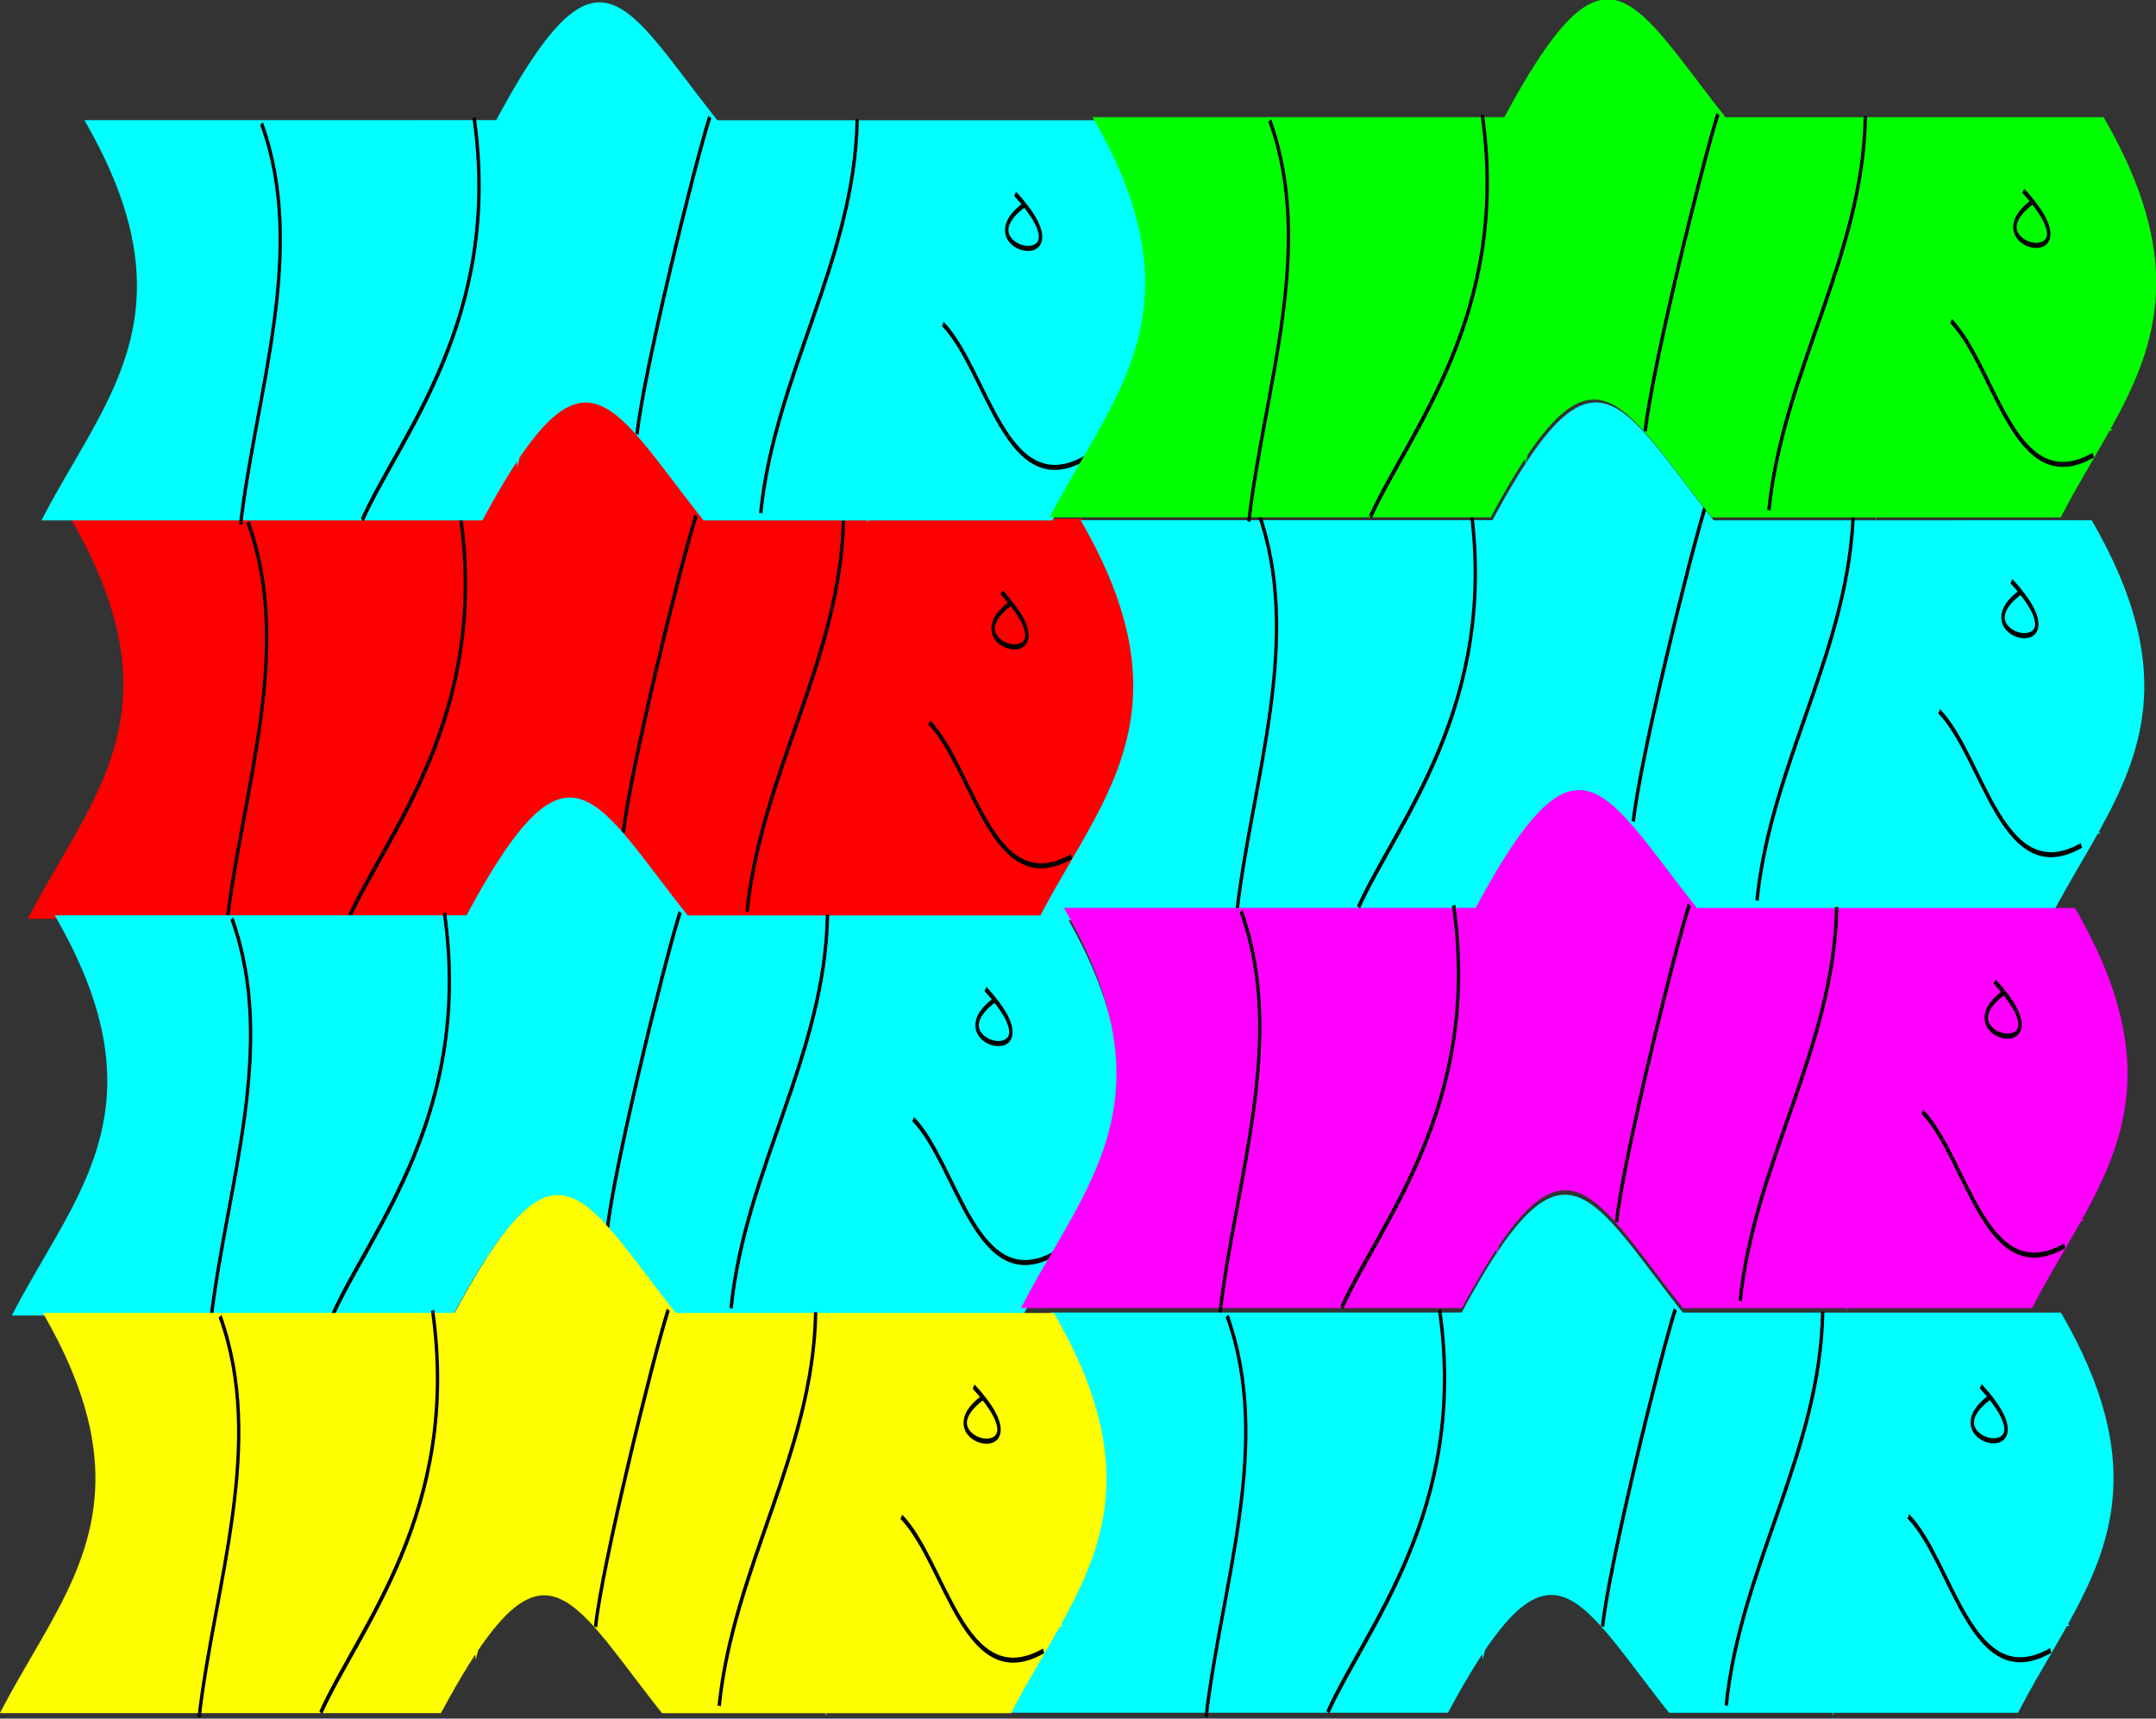
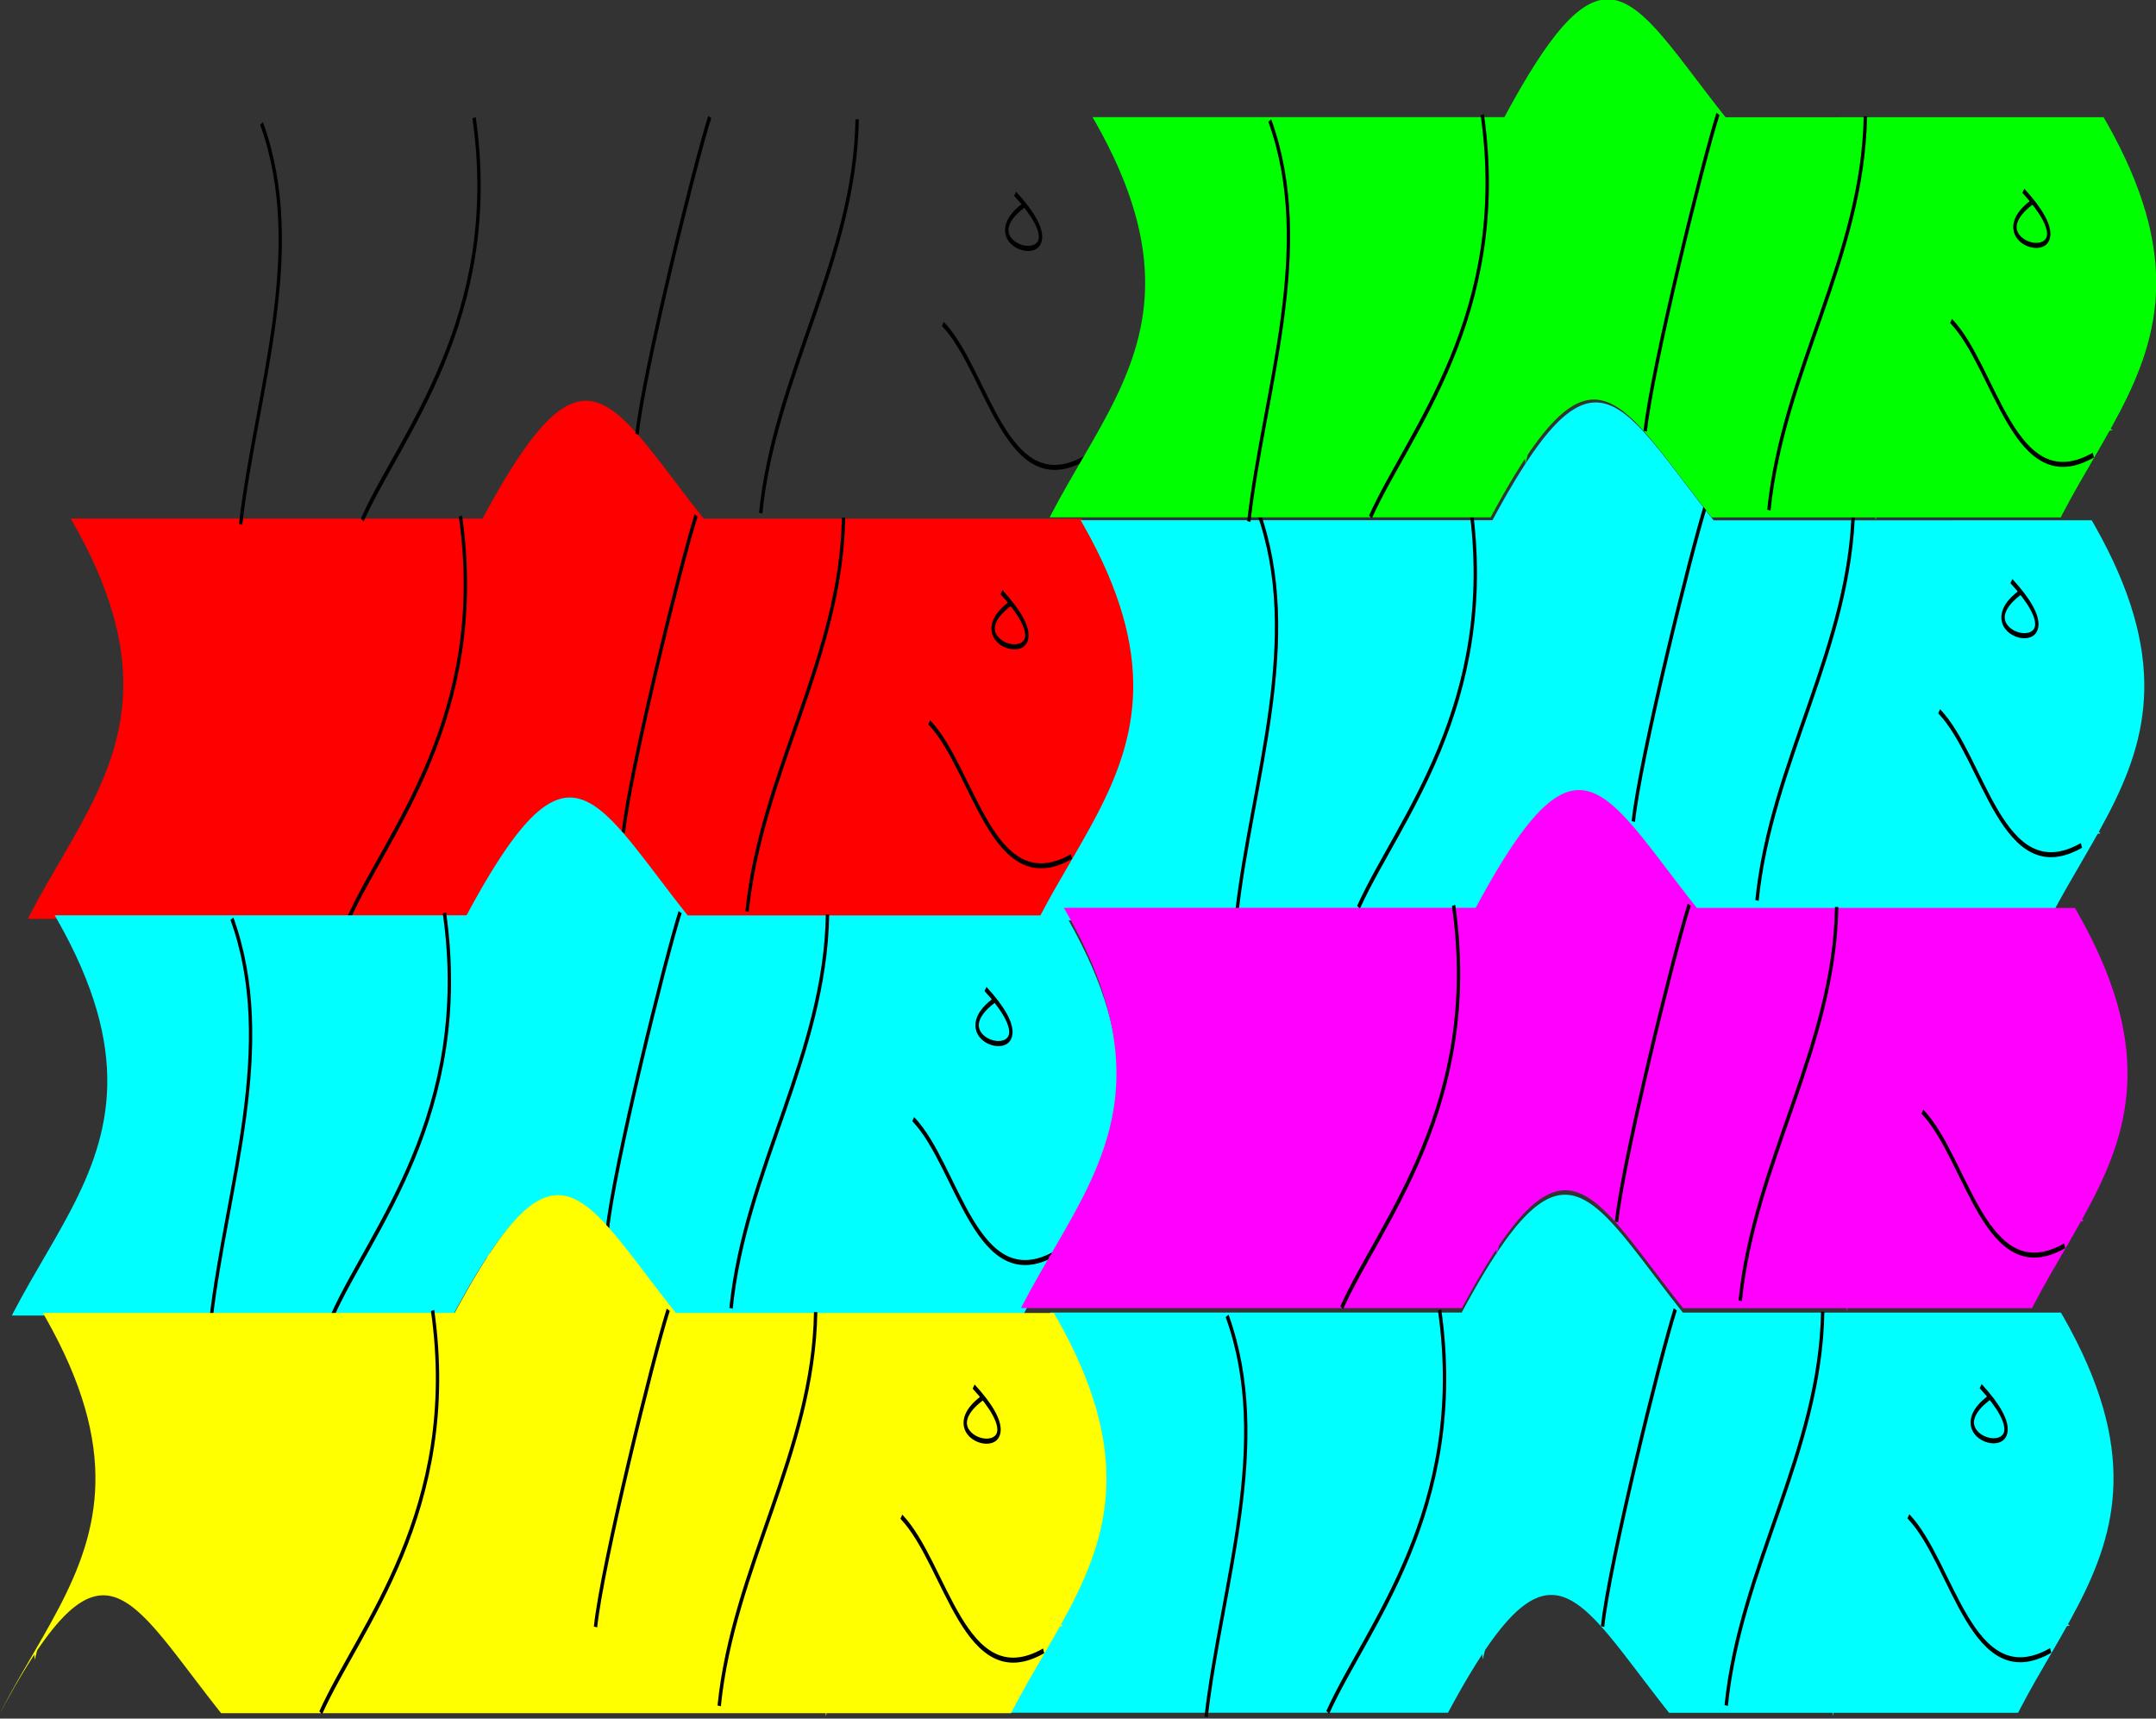
<svg xmlns="http://www.w3.org/2000/svg" xmlns:ns1="http://www.inkscape.org/namespaces/inkscape" xmlns:ns2="http://sodipodi.sourceforge.net/DTD/sodipodi-0.dtd" width="200.55mm" height="159.839mm" viewBox="0 0 200.55 159.839" version="1.1" id="svg383" ns1:version="1.2 (dc2aedaf03, 2022-05-15)" ns2:docname="fish.svg">
  <rect x="0" y="0" width="200.55" height="159.839" fill="#333333" stroke="none" />
  <ns2:namedview id="namedview385" pagecolor="#ffffff" bordercolor="#cccccc" borderopacity="1" ns1:showpageshadow="0" ns1:pageopacity="1" ns1:pagecheckerboard="0" ns1:deskcolor="#d1d1d1" ns1:document-units="mm" showgrid="false" ns1:zoom="0.74564395" ns1:cx="305.10541" ns1:cy="559.91871" ns1:window-width="1920" ns1:window-height="976" ns1:window-x="-8" ns1:window-y="-8" ns1:window-maximized="1" ns1:current-layer="layer1" />
  <defs id="defs380" />
  <g ns1:label="Layer 1" ns1:groupmode="layer" id="layer1" transform="translate(-7.073,-73.452)">
    <g id="g1201">
      <g id="g495" transform="matrix(0.733,0,0,1.116,4.648,-26.897)" style="fill:#ff0000">
        <path id="rect1059" style="fill:#ff0000;fill-rule:evenodd;stroke:none;stroke-width:1.527" d="m 77.589,123.32 c -0.065,6.6e-4 -0.129,0.002 -0.194,0.005 -0.065,0.003 -0.13,0.006 -0.195,0.01 -0.065,0.004 -0.13,0.01 -0.195,0.016 -0.065,0.006 -0.131,0.014 -0.196,0.022 -0.066,0.008 -0.131,0.018 -0.197,0.028 -0.066,0.01 -0.132,0.021 -0.198,0.034 -0.066,0.012 -0.133,0.026 -0.199,0.04 -0.067,0.014 -0.134,0.029 -0.201,0.045 -0.067,0.016 -0.134,0.033 -0.202,0.052 -0.067,0.018 -0.135,0.038 -0.203,0.058 -0.068,0.02 -0.136,0.042 -0.204,0.065 -0.068,0.022 -0.136,0.046 -0.205,0.07 -0.069,0.025 -0.138,0.05 -0.207,0.076 -0.069,0.027 -0.139,0.054 -0.208,0.083 -0.07,0.029 -0.14,0.059 -0.21,0.089 -0.07,0.031 -0.141,0.063 -0.211,0.096 -0.071,0.033 -0.142,0.067 -0.213,0.102 -0.071,0.035 -0.143,0.072 -0.215,0.109 -0.072,0.037 -0.144,0.076 -0.217,0.116 -0.072,0.04 -0.145,0.081 -0.218,0.122 -0.073,0.042 -0.146,0.085 -0.22,0.129 -0.074,0.044 -0.148,0.089 -0.222,0.136 -0.074,0.046 -0.149,0.094 -0.224,0.143 -0.075,0.049 -0.151,0.099 -0.226,0.15 -0.152,0.102 -0.304,0.209 -0.459,0.321 -0.154,0.112 -0.31,0.228 -0.468,0.349 -0.158,0.121 -0.317,0.247 -0.478,0.378 -0.161,0.131 -0.323,0.267 -0.487,0.408 -0.164,0.141 -0.33,0.287 -0.498,0.438 -0.168,0.151 -0.338,0.307 -0.51,0.468 -0.172,0.161 -0.345,0.327 -0.521,0.499 -0.176,0.172 -0.353,0.349 -0.533,0.531 -0.18,0.182 -0.361,0.369 -0.545,0.562 -0.184,0.193 -0.37,0.391 -0.559,0.594 -0.188,0.204 -0.379,0.413 -0.572,0.627 -0.193,0.215 -0.388,0.435 -0.586,0.66 -0.198,0.226 -0.398,0.457 -0.6,0.694 -0.203,0.237 -0.408,0.48 -0.615,0.729 -0.208,0.248 -0.418,0.502 -0.631,0.762 H 51.061 50.559 12.28 c 0.121,0.137 0.248,0.276 0.365,0.411 0.295,0.342 0.578,0.68 0.85,1.014 0.272,0.334 0.532,0.664 0.781,0.99 0.249,0.326 0.487,0.648 0.714,0.966 0.227,0.319 0.443,0.633 0.649,0.945 0.205,0.311 0.4,0.619 0.585,0.923 0.184,0.304 0.358,0.605 0.522,0.902 0.164,0.297 0.318,0.591 0.463,0.882 0.144,0.291 0.279,0.578 0.404,0.862 0.125,0.284 0.241,0.565 0.348,0.843 0.107,0.278 0.204,0.553 0.292,0.825 0.089,0.272 0.168,0.541 0.239,0.808 0.071,0.266 0.133,0.53 0.188,0.791 0.054,0.261 0.101,0.519 0.138,0.775 0.038,0.256 0.068,0.509 0.09,0.76 0.022,0.251 0.037,0.499 0.044,0.745 0.007,0.246 0.007,0.49 0,0.731 -0.007,0.241 -0.022,0.481 -0.043,0.718 -0.021,0.237 -0.05,0.472 -0.084,0.705 -0.035,0.233 -0.076,0.464 -0.123,0.694 -0.047,0.229 -0.101,0.457 -0.16,0.683 -0.059,0.226 -0.125,0.45 -0.196,0.672 -0.071,0.222 -0.148,0.444 -0.23,0.663 -0.082,0.219 -0.17,0.437 -0.262,0.654 -0.092,0.216 -0.19,0.432 -0.292,0.645 -0.102,0.214 -0.209,0.426 -0.321,0.638 -0.112,0.211 -0.228,0.422 -0.348,0.631 -0.12,0.209 -0.245,0.418 -0.373,0.625 -0.128,0.207 -0.261,0.414 -0.396,0.62 -0.136,0.206 -0.275,0.41 -0.418,0.614 -0.143,0.204 -0.289,0.408 -0.438,0.611 -0.298,0.406 -0.608,0.81 -0.928,1.212 -0.32,0.403 -0.65,0.804 -0.987,1.205 -0.337,0.401 -0.681,0.802 -1.03,1.203 -0.349,0.401 -0.704,0.804 -1.06,1.207 -0.714,0.807 -1.438,1.62 -2.155,2.447 -0.358,0.414 -0.714,0.831 -1.066,1.252 -0.352,0.421 -0.7,0.848 -1.041,1.279 -0.053,0.067 -0.103,0.136 -0.155,0.203 H 50.559 51.061 62.801 c 0.213,-0.26 0.424,-0.514 0.631,-0.763 0.208,-0.249 0.413,-0.492 0.615,-0.729 0.203,-0.237 0.403,-0.468 0.6,-0.694 0.198,-0.226 0.393,-0.446 0.586,-0.66 0.193,-0.215 0.384,-0.424 0.572,-0.627 0.188,-0.204 0.375,-0.402 0.559,-0.594 0.184,-0.193 0.366,-0.38 0.545,-0.562 0.085,-0.086 0.169,-0.168 0.253,-0.252 l 0.044,0.446 c 0.113,-0.272 0.205,-0.529 0.303,-0.79 0.152,-0.148 0.304,-0.294 0.453,-0.434 0.172,-0.161 0.342,-0.317 0.51,-0.468 0.168,-0.151 0.334,-0.297 0.498,-0.438 0.164,-0.141 0.326,-0.277 0.487,-0.408 0.161,-0.131 0.32,-0.257 0.478,-0.378 0.158,-0.121 0.313,-0.238 0.468,-0.349 0.154,-0.112 0.307,-0.219 0.459,-0.321 0.076,-0.051 0.151,-0.101 0.226,-0.15 0.075,-0.049 0.15,-0.097 0.224,-0.143 0.074,-0.046 0.148,-0.092 0.222,-0.136 0.074,-0.044 0.147,-0.087 0.22,-0.129 0.073,-0.042 0.146,-0.083 0.218,-0.122 0.072,-0.04 0.145,-0.078 0.217,-0.116 0.072,-0.037 0.144,-0.074 0.215,-0.109 0.071,-0.035 0.142,-0.069 0.213,-0.102 0.071,-0.033 0.141,-0.065 0.211,-0.096 0.07,-0.031 0.14,-0.061 0.21,-0.089 0.07,-0.029 0.139,-0.057 0.208,-0.083 0.069,-0.027 0.138,-0.052 0.207,-0.076 0.069,-0.025 0.137,-0.048 0.205,-0.071 0.068,-0.022 0.136,-0.044 0.204,-0.064 0.068,-0.02 0.135,-0.04 0.203,-0.058 0.067,-0.018 0.135,-0.035 0.202,-0.052 0.067,-0.016 0.134,-0.031 0.201,-0.045 0.067,-0.014 0.133,-0.028 0.199,-0.04 0.066,-0.012 0.132,-0.023 0.198,-0.034 0.066,-0.01 0.132,-0.02 0.197,-0.028 0.066,-0.008 0.131,-0.016 0.196,-0.022 0.065,-0.006 0.13,-0.012 0.195,-0.016 0.065,-0.004 0.13,-0.008 0.195,-0.01 0.065,-0.003 0.13,-0.004 0.194,-0.005 0.065,-6.5e-4 0.129,-6.9e-4 0.193,5.2e-4 0.064,0.001 0.129,0.004 0.193,0.007 0.064,0.003 0.128,0.007 0.192,0.012 0.064,0.005 0.128,0.01 0.192,0.017 0.064,0.007 0.128,0.014 0.192,0.023 0.064,0.008 0.128,0.018 0.191,0.028 0.064,0.01 0.127,0.022 0.191,0.034 0.064,0.012 0.127,0.025 0.191,0.038 0.064,0.014 0.127,0.028 0.191,0.043 0.063,0.015 0.127,0.032 0.19,0.049 0.063,0.017 0.127,0.035 0.191,0.054 0.063,0.019 0.127,0.038 0.19,0.059 0.127,0.041 0.254,0.085 0.381,0.132 0.127,0.047 0.254,0.097 0.382,0.151 0.128,0.053 0.255,0.11 0.383,0.17 0.128,0.06 0.257,0.122 0.386,0.188 0.129,0.066 0.258,0.134 0.388,0.206 0.13,0.071 0.259,0.146 0.39,0.223 0.131,0.077 0.262,0.157 0.394,0.24 0.132,0.083 0.265,0.168 0.398,0.256 0.133,0.088 0.267,0.179 0.402,0.272 0.135,0.093 0.271,0.189 0.407,0.287 0.137,0.098 0.274,0.199 0.412,0.302 0.138,0.103 0.278,0.209 0.419,0.317 0.14,0.108 0.282,0.218 0.424,0.33 0.143,0.112 0.287,0.227 0.432,0.344 0.145,0.117 0.291,0.236 0.439,0.357 0.295,0.242 0.595,0.492 0.902,0.751 0.306,0.258 0.619,0.525 0.937,0.798 0.637,0.546 1.301,1.121 1.996,1.72 0.348,0.299 0.703,0.604 1.067,0.915 0.364,0.31 0.737,0.626 1.119,0.946 0.216,0.181 0.443,0.368 0.665,0.552 H 111.633 l 0.019,0.266 c 0.033,-0.089 0.059,-0.177 0.09,-0.266 h 23.408 c 0.052,-0.067 0.102,-0.136 0.155,-0.203 0.341,-0.431 0.689,-0.858 1.041,-1.279 0.352,-0.421 0.708,-0.839 1.066,-1.252 0.717,-0.827 1.441,-1.64 2.155,-2.447 0.357,-0.404 0.711,-0.806 1.06,-1.207 0.241,-0.277 0.476,-0.554 0.711,-0.83 0.127,-0.016 0.254,-0.033 0.383,-0.055 l -0.241,-0.112 c 0.058,-0.069 0.119,-0.137 0.177,-0.206 0.337,-0.401 0.667,-0.802 0.987,-1.205 0.32,-0.403 0.63,-0.806 0.928,-1.212 0.149,-0.203 0.295,-0.407 0.438,-0.611 0.143,-0.204 0.282,-0.409 0.418,-0.614 0.136,-0.206 0.268,-0.412 0.396,-0.62 0.128,-0.207 0.253,-0.416 0.373,-0.625 0.12,-0.209 0.236,-0.419 0.348,-0.631 0.112,-0.211 0.219,-0.424 0.321,-0.638 0.102,-0.214 0.2,-0.429 0.292,-0.645 0.092,-0.216 0.18,-0.434 0.262,-0.654 0.082,-0.219 0.159,-0.441 0.23,-0.663 0.071,-0.222 0.136,-0.447 0.196,-0.672 0.059,-0.226 0.113,-0.453 0.16,-0.683 0.047,-0.229 0.088,-0.46 0.123,-0.693 0.035,-0.233 0.063,-0.468 0.084,-0.705 0.021,-0.237 0.036,-0.477 0.043,-0.718 0.007,-0.241 0.007,-0.485 0,-0.731 -0.007,-0.246 -0.022,-0.494 -0.044,-0.745 -0.022,-0.251 -0.052,-0.504 -0.09,-0.76 -0.038,-0.256 -0.084,-0.514 -0.139,-0.775 -0.054,-0.261 -0.116,-0.524 -0.188,-0.791 -0.071,-0.266 -0.151,-0.536 -0.239,-0.808 -0.088,-0.272 -0.186,-0.547 -0.292,-0.825 -0.107,-0.278 -0.223,-0.559 -0.348,-0.843 -0.125,-0.284 -0.26,-0.571 -0.404,-0.862 -0.144,-0.291 -0.298,-0.584 -0.463,-0.882 -0.164,-0.297 -0.338,-0.598 -0.522,-0.902 -0.184,-0.304 -0.38,-0.612 -0.585,-0.923 -0.205,-0.311 -0.422,-0.626 -0.649,-0.945 -0.227,-0.318 -0.465,-0.64 -0.714,-0.966 -0.249,-0.326 -0.51,-0.656 -0.781,-0.99 -0.272,-0.334 -0.555,-0.672 -0.85,-1.014 -0.117,-0.135 -0.244,-0.275 -0.365,-0.411 l -47.974,5.2e-4 c -1.02e-4,-9e-5 -4.14e-4,8e-5 -5.17e-4,0 -0.222,-0.184 -0.448,-0.371 -0.665,-0.552 -0.382,-0.32 -0.755,-0.636 -1.119,-0.946 -0.364,-0.31 -0.719,-0.615 -1.067,-0.915 -0.695,-0.598 -1.359,-1.173 -1.996,-1.72 -0.319,-0.273 -0.631,-0.54 -0.937,-0.798 -0.306,-0.258 -0.607,-0.509 -0.902,-0.751 -0.148,-0.121 -0.294,-0.24 -0.439,-0.357 -0.145,-0.117 -0.289,-0.232 -0.432,-0.344 -0.143,-0.112 -0.284,-0.222 -0.424,-0.33 -0.14,-0.108 -0.28,-0.214 -0.419,-0.317 -0.138,-0.103 -0.276,-0.204 -0.412,-0.302 -0.137,-0.098 -0.272,-0.194 -0.407,-0.287 -0.135,-0.093 -0.269,-0.184 -0.402,-0.272 -0.133,-0.088 -0.266,-0.173 -0.398,-0.256 -0.132,-0.083 -0.264,-0.163 -0.394,-0.24 -0.131,-0.077 -0.26,-0.151 -0.39,-0.223 -0.13,-0.071 -0.259,-0.14 -0.388,-0.206 -0.129,-0.066 -0.257,-0.128 -0.386,-0.188 -0.128,-0.06 -0.256,-0.116 -0.383,-0.17 -0.128,-0.053 -0.255,-0.104 -0.382,-0.151 -0.127,-0.047 -0.254,-0.091 -0.381,-0.132 -0.063,-0.02 -0.127,-0.04 -0.19,-0.059 -0.063,-0.019 -0.127,-0.037 -0.191,-0.054 -0.063,-0.017 -0.127,-0.033 -0.19,-0.049 -0.063,-0.015 -0.127,-0.03 -0.191,-0.043 -0.064,-0.014 -0.127,-0.026 -0.191,-0.038 -0.064,-0.012 -0.127,-0.023 -0.191,-0.034 -0.064,-0.01 -0.127,-0.019 -0.191,-0.028 -0.064,-0.008 -0.128,-0.016 -0.192,-0.023 -0.064,-0.007 -0.128,-0.012 -0.192,-0.017 -0.064,-0.005 -0.128,-0.009 -0.192,-0.012 -0.064,-0.003 -0.129,-0.006 -0.193,-0.007 -0.064,-0.001 -0.129,-0.001 -0.193,-5.2e-4 z" />
        <g id="g482" style="fill:#ff0000">
          <path style="fill:#ff0000;fill-rule:evenodd;stroke:#000000;stroke-width:0.427;stroke-dasharray:none" d="m 131.645,140.161 c -8.132,3.857 8.637,6.169 -1.242,-0.887" id="path1663" />
          <path style="fill:#ff0000;fill-rule:evenodd;stroke:#000000;stroke-width:0.418;stroke-dasharray:none" d="m 139.287,161.302 c -10.079,3.773 -12.328,-7.266 -18.056,-11.182" id="path1665" />
-           <path style="fill:#ff0000;fill-rule:evenodd;stroke:#000000;stroke-width:0.421;stroke-dasharray:none" d="m 34.774,133.418 c 5.847,10.599 -0.723,22.392 -2.663,33.416" id="path1667" />
          <path style="fill:#ff0000;fill-rule:evenodd;stroke:#000000;stroke-width:0.427;stroke-dasharray:none" d="m 61.742,132.93 c 3.609,16.701 -9.38,26.457 -14.194,33.532" id="path1669" />
          <path style="fill:#ff0000;fill-rule:evenodd;stroke:#000000;stroke-width:0.427;stroke-dasharray:none" d="m 91.647,132.874 c -1.927,3.953 -8.422,21.302 -9.226,26.435" id="path1671" />
          <path style="fill:#ff0000;fill-rule:evenodd;stroke:#000000;stroke-width:0.427;stroke-dasharray:none" d="m 110.355,133.065 c -0.292,11.673 -10.466,21.281 -12.242,32.823" id="path1673" />
        </g>
      </g>
      <g id="g495-1" transform="matrix(0.733,0,0,1.116,5.916,-63.953)">
-         <path id="rect1059-4" style="fill:#00ffff;fill-rule:evenodd;stroke:none;stroke-width:1.527" d="m 77.589,123.32 c -0.065,6.6e-4 -0.129,0.002 -0.194,0.005 -0.065,0.003 -0.13,0.006 -0.195,0.01 -0.065,0.004 -0.13,0.01 -0.195,0.016 -0.065,0.006 -0.131,0.014 -0.196,0.022 -0.066,0.008 -0.131,0.018 -0.197,0.028 -0.066,0.01 -0.132,0.021 -0.198,0.034 -0.066,0.012 -0.133,0.026 -0.199,0.04 -0.067,0.014 -0.134,0.029 -0.201,0.045 -0.067,0.016 -0.134,0.033 -0.202,0.052 -0.067,0.018 -0.135,0.038 -0.203,0.058 -0.068,0.02 -0.136,0.042 -0.204,0.065 -0.068,0.022 -0.136,0.046 -0.205,0.07 -0.069,0.025 -0.138,0.05 -0.207,0.076 -0.069,0.027 -0.139,0.054 -0.208,0.083 -0.07,0.029 -0.14,0.059 -0.21,0.089 -0.07,0.031 -0.141,0.063 -0.211,0.096 -0.071,0.033 -0.142,0.067 -0.213,0.102 -0.071,0.035 -0.143,0.072 -0.215,0.109 -0.072,0.037 -0.144,0.076 -0.217,0.116 -0.072,0.04 -0.145,0.081 -0.218,0.122 -0.073,0.042 -0.146,0.085 -0.22,0.129 -0.074,0.044 -0.148,0.089 -0.222,0.136 -0.074,0.046 -0.149,0.094 -0.224,0.143 -0.075,0.049 -0.151,0.099 -0.226,0.15 -0.152,0.102 -0.304,0.209 -0.459,0.321 -0.154,0.112 -0.31,0.228 -0.468,0.349 -0.158,0.121 -0.317,0.247 -0.478,0.378 -0.161,0.131 -0.323,0.267 -0.487,0.408 -0.164,0.141 -0.33,0.287 -0.498,0.438 -0.168,0.151 -0.338,0.307 -0.51,0.468 -0.172,0.161 -0.345,0.327 -0.521,0.499 -0.176,0.172 -0.353,0.349 -0.533,0.531 -0.18,0.182 -0.361,0.369 -0.545,0.562 -0.184,0.193 -0.37,0.391 -0.559,0.594 -0.188,0.204 -0.379,0.413 -0.572,0.627 -0.193,0.215 -0.388,0.435 -0.586,0.66 -0.198,0.226 -0.398,0.457 -0.6,0.694 -0.203,0.237 -0.408,0.48 -0.615,0.729 -0.208,0.248 -0.418,0.502 -0.631,0.762 H 51.061 50.559 12.28 c 0.121,0.137 0.248,0.276 0.365,0.411 0.295,0.342 0.578,0.68 0.85,1.014 0.272,0.334 0.532,0.664 0.781,0.99 0.249,0.326 0.487,0.648 0.714,0.966 0.227,0.319 0.443,0.633 0.649,0.945 0.205,0.311 0.4,0.619 0.585,0.923 0.184,0.304 0.358,0.605 0.522,0.902 0.164,0.297 0.318,0.591 0.463,0.882 0.144,0.291 0.279,0.578 0.404,0.862 0.125,0.284 0.241,0.565 0.348,0.843 0.107,0.278 0.204,0.553 0.292,0.825 0.089,0.272 0.168,0.541 0.239,0.808 0.071,0.266 0.133,0.53 0.188,0.791 0.054,0.261 0.101,0.519 0.138,0.775 0.038,0.256 0.068,0.509 0.09,0.76 0.022,0.251 0.037,0.499 0.044,0.745 0.007,0.246 0.007,0.49 0,0.731 -0.007,0.241 -0.022,0.481 -0.043,0.718 -0.021,0.237 -0.05,0.472 -0.084,0.705 -0.035,0.233 -0.076,0.464 -0.123,0.694 -0.047,0.229 -0.101,0.457 -0.16,0.683 -0.059,0.226 -0.125,0.45 -0.196,0.672 -0.071,0.222 -0.148,0.444 -0.23,0.663 -0.082,0.219 -0.17,0.437 -0.262,0.654 -0.092,0.216 -0.19,0.432 -0.292,0.645 -0.102,0.214 -0.209,0.426 -0.321,0.638 -0.112,0.211 -0.228,0.422 -0.348,0.631 -0.12,0.209 -0.245,0.418 -0.373,0.625 -0.128,0.207 -0.261,0.414 -0.396,0.62 -0.136,0.206 -0.275,0.41 -0.418,0.614 -0.143,0.204 -0.289,0.408 -0.438,0.611 -0.298,0.406 -0.608,0.81 -0.928,1.212 -0.32,0.403 -0.65,0.804 -0.987,1.205 -0.337,0.401 -0.681,0.802 -1.03,1.203 -0.349,0.401 -0.704,0.804 -1.06,1.207 -0.714,0.807 -1.438,1.62 -2.155,2.447 -0.358,0.414 -0.714,0.831 -1.066,1.252 -0.352,0.421 -0.7,0.848 -1.041,1.279 -0.053,0.067 -0.103,0.136 -0.155,0.203 H 50.559 51.061 62.801 c 0.213,-0.26 0.424,-0.514 0.631,-0.763 0.208,-0.249 0.413,-0.492 0.615,-0.729 0.203,-0.237 0.403,-0.468 0.6,-0.694 0.198,-0.226 0.393,-0.446 0.586,-0.66 0.193,-0.215 0.384,-0.424 0.572,-0.627 0.188,-0.204 0.375,-0.402 0.559,-0.594 0.184,-0.193 0.366,-0.38 0.545,-0.562 0.085,-0.086 0.169,-0.168 0.253,-0.252 l 0.044,0.446 c 0.113,-0.272 0.205,-0.529 0.303,-0.79 0.152,-0.148 0.304,-0.294 0.453,-0.434 0.172,-0.161 0.342,-0.317 0.51,-0.468 0.168,-0.151 0.334,-0.297 0.498,-0.438 0.164,-0.141 0.326,-0.277 0.487,-0.408 0.161,-0.131 0.32,-0.257 0.478,-0.378 0.158,-0.121 0.313,-0.238 0.468,-0.349 0.154,-0.112 0.307,-0.219 0.459,-0.321 0.076,-0.051 0.151,-0.101 0.226,-0.15 0.075,-0.049 0.15,-0.097 0.224,-0.143 0.074,-0.046 0.148,-0.092 0.222,-0.136 0.074,-0.044 0.147,-0.087 0.22,-0.129 0.073,-0.042 0.146,-0.083 0.218,-0.122 0.072,-0.04 0.145,-0.078 0.217,-0.116 0.072,-0.037 0.144,-0.074 0.215,-0.109 0.071,-0.035 0.142,-0.069 0.213,-0.102 0.071,-0.033 0.141,-0.065 0.211,-0.096 0.07,-0.031 0.14,-0.061 0.21,-0.089 0.07,-0.029 0.139,-0.057 0.208,-0.083 0.069,-0.027 0.138,-0.052 0.207,-0.076 0.069,-0.025 0.137,-0.048 0.205,-0.071 0.068,-0.022 0.136,-0.044 0.204,-0.064 0.068,-0.02 0.135,-0.04 0.203,-0.058 0.067,-0.018 0.135,-0.035 0.202,-0.052 0.067,-0.016 0.134,-0.031 0.201,-0.045 0.067,-0.014 0.133,-0.028 0.199,-0.04 0.066,-0.012 0.132,-0.023 0.198,-0.034 0.066,-0.01 0.132,-0.02 0.197,-0.028 0.066,-0.008 0.131,-0.016 0.196,-0.022 0.065,-0.006 0.13,-0.012 0.195,-0.016 0.065,-0.004 0.13,-0.008 0.195,-0.01 0.065,-0.003 0.13,-0.004 0.194,-0.005 0.065,-6.5e-4 0.129,-6.9e-4 0.193,5.2e-4 0.064,0.001 0.129,0.004 0.193,0.007 0.064,0.003 0.128,0.007 0.192,0.012 0.064,0.005 0.128,0.01 0.192,0.017 0.064,0.007 0.128,0.014 0.192,0.023 0.064,0.008 0.128,0.018 0.191,0.028 0.064,0.01 0.127,0.022 0.191,0.034 0.064,0.012 0.127,0.025 0.191,0.038 0.064,0.014 0.127,0.028 0.191,0.043 0.063,0.015 0.127,0.032 0.19,0.049 0.063,0.017 0.127,0.035 0.191,0.054 0.063,0.019 0.127,0.038 0.19,0.059 0.127,0.041 0.254,0.085 0.381,0.132 0.127,0.047 0.254,0.097 0.382,0.151 0.128,0.053 0.255,0.11 0.383,0.17 0.128,0.06 0.257,0.122 0.386,0.188 0.129,0.066 0.258,0.134 0.388,0.206 0.13,0.071 0.259,0.146 0.39,0.223 0.131,0.077 0.262,0.157 0.394,0.24 0.132,0.083 0.265,0.168 0.398,0.256 0.133,0.088 0.267,0.179 0.402,0.272 0.135,0.093 0.271,0.189 0.407,0.287 0.137,0.098 0.274,0.199 0.412,0.302 0.138,0.103 0.278,0.209 0.419,0.317 0.14,0.108 0.282,0.218 0.424,0.33 0.143,0.112 0.287,0.227 0.432,0.344 0.145,0.117 0.291,0.236 0.439,0.357 0.295,0.242 0.595,0.492 0.902,0.751 0.306,0.258 0.619,0.525 0.937,0.798 0.637,0.546 1.301,1.121 1.996,1.72 0.348,0.299 0.703,0.604 1.067,0.915 0.364,0.31 0.737,0.626 1.119,0.946 0.216,0.181 0.443,0.368 0.665,0.552 H 111.633 l 0.019,0.266 c 0.033,-0.089 0.059,-0.177 0.09,-0.266 h 23.408 c 0.052,-0.067 0.102,-0.136 0.155,-0.203 0.341,-0.431 0.689,-0.858 1.041,-1.279 0.352,-0.421 0.708,-0.839 1.066,-1.252 0.717,-0.827 1.441,-1.64 2.155,-2.447 0.357,-0.404 0.711,-0.806 1.06,-1.207 0.241,-0.277 0.476,-0.554 0.711,-0.83 0.127,-0.016 0.254,-0.033 0.383,-0.055 l -0.241,-0.112 c 0.058,-0.069 0.119,-0.137 0.177,-0.206 0.337,-0.401 0.667,-0.802 0.987,-1.205 0.32,-0.403 0.63,-0.806 0.928,-1.212 0.149,-0.203 0.295,-0.407 0.438,-0.611 0.143,-0.204 0.282,-0.409 0.418,-0.614 0.136,-0.206 0.268,-0.412 0.396,-0.62 0.128,-0.207 0.253,-0.416 0.373,-0.625 0.12,-0.209 0.236,-0.419 0.348,-0.631 0.112,-0.211 0.219,-0.424 0.321,-0.638 0.102,-0.214 0.2,-0.429 0.292,-0.645 0.092,-0.216 0.18,-0.434 0.262,-0.654 0.082,-0.219 0.159,-0.441 0.23,-0.663 0.071,-0.222 0.136,-0.447 0.196,-0.672 0.059,-0.226 0.113,-0.453 0.16,-0.683 0.047,-0.229 0.088,-0.46 0.123,-0.693 0.035,-0.233 0.063,-0.468 0.084,-0.705 0.021,-0.237 0.036,-0.477 0.043,-0.718 0.007,-0.241 0.007,-0.485 0,-0.731 -0.007,-0.246 -0.022,-0.494 -0.044,-0.745 -0.022,-0.251 -0.052,-0.504 -0.09,-0.76 -0.038,-0.256 -0.084,-0.514 -0.139,-0.775 -0.054,-0.261 -0.116,-0.524 -0.188,-0.791 -0.071,-0.266 -0.151,-0.536 -0.239,-0.808 -0.088,-0.272 -0.186,-0.547 -0.292,-0.825 -0.107,-0.278 -0.223,-0.559 -0.348,-0.843 -0.125,-0.284 -0.26,-0.571 -0.404,-0.862 -0.144,-0.291 -0.298,-0.584 -0.463,-0.882 -0.164,-0.297 -0.338,-0.598 -0.522,-0.902 -0.184,-0.304 -0.38,-0.612 -0.585,-0.923 -0.205,-0.311 -0.422,-0.626 -0.649,-0.945 -0.227,-0.318 -0.465,-0.64 -0.714,-0.966 -0.249,-0.326 -0.51,-0.656 -0.781,-0.99 -0.272,-0.334 -0.555,-0.672 -0.85,-1.014 -0.117,-0.135 -0.244,-0.275 -0.365,-0.411 l -47.974,5.2e-4 c -1.02e-4,-9e-5 -4.14e-4,8e-5 -5.17e-4,0 -0.222,-0.184 -0.448,-0.371 -0.665,-0.552 -0.382,-0.32 -0.755,-0.636 -1.119,-0.946 -0.364,-0.31 -0.719,-0.615 -1.067,-0.915 -0.695,-0.598 -1.359,-1.173 -1.996,-1.72 -0.319,-0.273 -0.631,-0.54 -0.937,-0.798 -0.306,-0.258 -0.607,-0.509 -0.902,-0.751 -0.148,-0.121 -0.294,-0.24 -0.439,-0.357 -0.145,-0.117 -0.289,-0.232 -0.432,-0.344 -0.143,-0.112 -0.284,-0.222 -0.424,-0.33 -0.14,-0.108 -0.28,-0.214 -0.419,-0.317 -0.138,-0.103 -0.276,-0.204 -0.412,-0.302 -0.137,-0.098 -0.272,-0.194 -0.407,-0.287 -0.135,-0.093 -0.269,-0.184 -0.402,-0.272 -0.133,-0.088 -0.266,-0.173 -0.398,-0.256 -0.132,-0.083 -0.264,-0.163 -0.394,-0.24 -0.131,-0.077 -0.26,-0.151 -0.39,-0.223 -0.13,-0.071 -0.259,-0.14 -0.388,-0.206 -0.129,-0.066 -0.257,-0.128 -0.386,-0.188 -0.128,-0.06 -0.256,-0.116 -0.383,-0.17 -0.128,-0.053 -0.255,-0.104 -0.382,-0.151 -0.127,-0.047 -0.254,-0.091 -0.381,-0.132 -0.063,-0.02 -0.127,-0.04 -0.19,-0.059 -0.063,-0.019 -0.127,-0.037 -0.191,-0.054 -0.063,-0.017 -0.127,-0.033 -0.19,-0.049 -0.063,-0.015 -0.127,-0.03 -0.191,-0.043 -0.064,-0.014 -0.127,-0.026 -0.191,-0.038 -0.064,-0.012 -0.127,-0.023 -0.191,-0.034 -0.064,-0.01 -0.127,-0.019 -0.191,-0.028 -0.064,-0.008 -0.128,-0.016 -0.192,-0.023 -0.064,-0.007 -0.128,-0.012 -0.192,-0.017 -0.064,-0.005 -0.128,-0.009 -0.192,-0.012 -0.064,-0.003 -0.129,-0.006 -0.193,-0.007 -0.064,-0.001 -0.129,-0.001 -0.193,-5.2e-4 z" />
        <g id="g482-6">
          <path style="fill:none;fill-rule:evenodd;stroke:#000000;stroke-width:0.427;stroke-dasharray:none" d="m 131.645,140.161 c -8.132,3.857 8.637,6.169 -1.242,-0.887" id="path1663-1" />
          <path style="fill:none;fill-rule:evenodd;stroke:#000000;stroke-width:0.418;stroke-dasharray:none" d="m 139.287,161.302 c -10.079,3.773 -12.328,-7.266 -18.056,-11.182" id="path1665-7" />
          <path style="fill:none;fill-rule:evenodd;stroke:#000000;stroke-width:0.421;stroke-dasharray:none" d="m 34.774,133.418 c 5.847,10.599 -0.723,22.392 -2.663,33.416" id="path1667-5" />
          <path style="fill:none;fill-rule:evenodd;stroke:#000000;stroke-width:0.427;stroke-dasharray:none" d="m 61.742,132.93 c 3.609,16.701 -9.38,26.457 -14.194,33.532" id="path1669-1" />
          <path style="fill:none;fill-rule:evenodd;stroke:#000000;stroke-width:0.427;stroke-dasharray:none" d="m 91.647,132.874 c -1.927,3.953 -8.422,21.302 -9.226,26.435" id="path1671-9" />
          <path style="fill:none;fill-rule:evenodd;stroke:#000000;stroke-width:0.427;stroke-dasharray:none" d="m 110.355,133.065 c -0.292,11.673 -10.466,21.281 -12.242,32.823" id="path1673-5" />
        </g>
      </g>
      <g id="g495-8" transform="matrix(0.733,0,0,1.116,3.158,10.003)">
        <path id="rect1059-6" style="fill:#00ffff;fill-rule:evenodd;stroke:none;stroke-width:1.527" d="m 77.589,123.32 c -0.065,6.6e-4 -0.129,0.002 -0.194,0.005 -0.065,0.003 -0.13,0.006 -0.195,0.01 -0.065,0.004 -0.13,0.01 -0.195,0.016 -0.065,0.006 -0.131,0.014 -0.196,0.022 -0.066,0.008 -0.131,0.018 -0.197,0.028 -0.066,0.01 -0.132,0.021 -0.198,0.034 -0.066,0.012 -0.133,0.026 -0.199,0.04 -0.067,0.014 -0.134,0.029 -0.201,0.045 -0.067,0.016 -0.134,0.033 -0.202,0.052 -0.067,0.018 -0.135,0.038 -0.203,0.058 -0.068,0.02 -0.136,0.042 -0.204,0.065 -0.068,0.022 -0.136,0.046 -0.205,0.07 -0.069,0.025 -0.138,0.05 -0.207,0.076 -0.069,0.027 -0.139,0.054 -0.208,0.083 -0.07,0.029 -0.14,0.059 -0.21,0.089 -0.07,0.031 -0.141,0.063 -0.211,0.096 -0.071,0.033 -0.142,0.067 -0.213,0.102 -0.071,0.035 -0.143,0.072 -0.215,0.109 -0.072,0.037 -0.144,0.076 -0.217,0.116 -0.072,0.04 -0.145,0.081 -0.218,0.122 -0.073,0.042 -0.146,0.085 -0.22,0.129 -0.074,0.044 -0.148,0.089 -0.222,0.136 -0.074,0.046 -0.149,0.094 -0.224,0.143 -0.075,0.049 -0.151,0.099 -0.226,0.15 -0.152,0.102 -0.304,0.209 -0.459,0.321 -0.154,0.112 -0.31,0.228 -0.468,0.349 -0.158,0.121 -0.317,0.247 -0.478,0.378 -0.161,0.131 -0.323,0.267 -0.487,0.408 -0.164,0.141 -0.33,0.287 -0.498,0.438 -0.168,0.151 -0.338,0.307 -0.51,0.468 -0.172,0.161 -0.345,0.327 -0.521,0.499 -0.176,0.172 -0.353,0.349 -0.533,0.531 -0.18,0.182 -0.361,0.369 -0.545,0.562 -0.184,0.193 -0.37,0.391 -0.559,0.594 -0.188,0.204 -0.379,0.413 -0.572,0.627 -0.193,0.215 -0.388,0.435 -0.586,0.66 -0.198,0.226 -0.398,0.457 -0.6,0.694 -0.203,0.237 -0.408,0.48 -0.615,0.729 -0.208,0.248 -0.418,0.502 -0.631,0.762 H 51.061 50.559 12.28 c 0.121,0.137 0.248,0.276 0.365,0.411 0.295,0.342 0.578,0.68 0.85,1.014 0.272,0.334 0.532,0.664 0.781,0.99 0.249,0.326 0.487,0.648 0.714,0.966 0.227,0.319 0.443,0.633 0.649,0.945 0.205,0.311 0.4,0.619 0.585,0.923 0.184,0.304 0.358,0.605 0.522,0.902 0.164,0.297 0.318,0.591 0.463,0.882 0.144,0.291 0.279,0.578 0.404,0.862 0.125,0.284 0.241,0.565 0.348,0.843 0.107,0.278 0.204,0.553 0.292,0.825 0.089,0.272 0.168,0.541 0.239,0.808 0.071,0.266 0.133,0.53 0.188,0.791 0.054,0.261 0.101,0.519 0.138,0.775 0.038,0.256 0.068,0.509 0.09,0.76 0.022,0.251 0.037,0.499 0.044,0.745 0.007,0.246 0.007,0.49 0,0.731 -0.007,0.241 -0.022,0.481 -0.043,0.718 -0.021,0.237 -0.05,0.472 -0.084,0.705 -0.035,0.233 -0.076,0.464 -0.123,0.694 -0.047,0.229 -0.101,0.457 -0.16,0.683 -0.059,0.226 -0.125,0.45 -0.196,0.672 -0.071,0.222 -0.148,0.444 -0.23,0.663 -0.082,0.219 -0.17,0.437 -0.262,0.654 -0.092,0.216 -0.19,0.432 -0.292,0.645 -0.102,0.214 -0.209,0.426 -0.321,0.638 -0.112,0.211 -0.228,0.422 -0.348,0.631 -0.12,0.209 -0.245,0.418 -0.373,0.625 -0.128,0.207 -0.261,0.414 -0.396,0.62 -0.136,0.206 -0.275,0.41 -0.418,0.614 -0.143,0.204 -0.289,0.408 -0.438,0.611 -0.298,0.406 -0.608,0.81 -0.928,1.212 -0.32,0.403 -0.65,0.804 -0.987,1.205 -0.337,0.401 -0.681,0.802 -1.03,1.203 -0.349,0.401 -0.704,0.804 -1.06,1.207 -0.714,0.807 -1.438,1.62 -2.155,2.447 -0.358,0.414 -0.714,0.831 -1.066,1.252 -0.352,0.421 -0.7,0.848 -1.041,1.279 -0.053,0.067 -0.103,0.136 -0.155,0.203 H 50.559 51.061 62.801 c 0.213,-0.26 0.424,-0.514 0.631,-0.763 0.208,-0.249 0.413,-0.492 0.615,-0.729 0.203,-0.237 0.403,-0.468 0.6,-0.694 0.198,-0.226 0.393,-0.446 0.586,-0.66 0.193,-0.215 0.384,-0.424 0.572,-0.627 0.188,-0.204 0.375,-0.402 0.559,-0.594 0.184,-0.193 0.366,-0.38 0.545,-0.562 0.085,-0.086 0.169,-0.168 0.253,-0.252 l 0.044,0.446 c 0.113,-0.272 0.205,-0.529 0.303,-0.79 0.152,-0.148 0.304,-0.294 0.453,-0.434 0.172,-0.161 0.342,-0.317 0.51,-0.468 0.168,-0.151 0.334,-0.297 0.498,-0.438 0.164,-0.141 0.326,-0.277 0.487,-0.408 0.161,-0.131 0.32,-0.257 0.478,-0.378 0.158,-0.121 0.313,-0.238 0.468,-0.349 0.154,-0.112 0.307,-0.219 0.459,-0.321 0.076,-0.051 0.151,-0.101 0.226,-0.15 0.075,-0.049 0.15,-0.097 0.224,-0.143 0.074,-0.046 0.148,-0.092 0.222,-0.136 0.074,-0.044 0.147,-0.087 0.22,-0.129 0.073,-0.042 0.146,-0.083 0.218,-0.122 0.072,-0.04 0.145,-0.078 0.217,-0.116 0.072,-0.037 0.144,-0.074 0.215,-0.109 0.071,-0.035 0.142,-0.069 0.213,-0.102 0.071,-0.033 0.141,-0.065 0.211,-0.096 0.07,-0.031 0.14,-0.061 0.21,-0.089 0.07,-0.029 0.139,-0.057 0.208,-0.083 0.069,-0.027 0.138,-0.052 0.207,-0.076 0.069,-0.025 0.137,-0.048 0.205,-0.071 0.068,-0.022 0.136,-0.044 0.204,-0.064 0.068,-0.02 0.135,-0.04 0.203,-0.058 0.067,-0.018 0.135,-0.035 0.202,-0.052 0.067,-0.016 0.134,-0.031 0.201,-0.045 0.067,-0.014 0.133,-0.028 0.199,-0.04 0.066,-0.012 0.132,-0.023 0.198,-0.034 0.066,-0.01 0.132,-0.02 0.197,-0.028 0.066,-0.008 0.131,-0.016 0.196,-0.022 0.065,-0.006 0.13,-0.012 0.195,-0.016 0.065,-0.004 0.13,-0.008 0.195,-0.01 0.065,-0.003 0.13,-0.004 0.194,-0.005 0.065,-6.5e-4 0.129,-6.9e-4 0.193,5.2e-4 0.064,0.001 0.129,0.004 0.193,0.007 0.064,0.003 0.128,0.007 0.192,0.012 0.064,0.005 0.128,0.01 0.192,0.017 0.064,0.007 0.128,0.014 0.192,0.023 0.064,0.008 0.128,0.018 0.191,0.028 0.064,0.01 0.127,0.022 0.191,0.034 0.064,0.012 0.127,0.025 0.191,0.038 0.064,0.014 0.127,0.028 0.191,0.043 0.063,0.015 0.127,0.032 0.19,0.049 0.063,0.017 0.127,0.035 0.191,0.054 0.063,0.019 0.127,0.038 0.19,0.059 0.127,0.041 0.254,0.085 0.381,0.132 0.127,0.047 0.254,0.097 0.382,0.151 0.128,0.053 0.255,0.11 0.383,0.17 0.128,0.06 0.257,0.122 0.386,0.188 0.129,0.066 0.258,0.134 0.388,0.206 0.13,0.071 0.259,0.146 0.39,0.223 0.131,0.077 0.262,0.157 0.394,0.24 0.132,0.083 0.265,0.168 0.398,0.256 0.133,0.088 0.267,0.179 0.402,0.272 0.135,0.093 0.271,0.189 0.407,0.287 0.137,0.098 0.274,0.199 0.412,0.302 0.138,0.103 0.278,0.209 0.419,0.317 0.14,0.108 0.282,0.218 0.424,0.33 0.143,0.112 0.287,0.227 0.432,0.344 0.145,0.117 0.291,0.236 0.439,0.357 0.295,0.242 0.595,0.492 0.902,0.751 0.306,0.258 0.619,0.525 0.937,0.798 0.637,0.546 1.301,1.121 1.996,1.72 0.348,0.299 0.703,0.604 1.067,0.915 0.364,0.31 0.737,0.626 1.119,0.946 0.216,0.181 0.443,0.368 0.665,0.552 H 111.633 l 0.019,0.266 c 0.033,-0.089 0.059,-0.177 0.09,-0.266 h 23.408 c 0.052,-0.067 0.102,-0.136 0.155,-0.203 0.341,-0.431 0.689,-0.858 1.041,-1.279 0.352,-0.421 0.708,-0.839 1.066,-1.252 0.717,-0.827 1.441,-1.64 2.155,-2.447 0.357,-0.404 0.711,-0.806 1.06,-1.207 0.241,-0.277 0.476,-0.554 0.711,-0.83 0.127,-0.016 0.254,-0.033 0.383,-0.055 l -0.241,-0.112 c 0.058,-0.069 0.119,-0.137 0.177,-0.206 0.337,-0.401 0.667,-0.802 0.987,-1.205 0.32,-0.403 0.63,-0.806 0.928,-1.212 0.149,-0.203 0.295,-0.407 0.438,-0.611 0.143,-0.204 0.282,-0.409 0.418,-0.614 0.136,-0.206 0.268,-0.412 0.396,-0.62 0.128,-0.207 0.253,-0.416 0.373,-0.625 0.12,-0.209 0.236,-0.419 0.348,-0.631 0.112,-0.211 0.219,-0.424 0.321,-0.638 0.102,-0.214 0.2,-0.429 0.292,-0.645 0.092,-0.216 0.18,-0.434 0.262,-0.654 0.082,-0.219 0.159,-0.441 0.23,-0.663 0.071,-0.222 0.136,-0.447 0.196,-0.672 0.059,-0.226 0.113,-0.453 0.16,-0.683 0.047,-0.229 0.088,-0.46 0.123,-0.693 0.035,-0.233 0.063,-0.468 0.084,-0.705 0.021,-0.237 0.036,-0.477 0.043,-0.718 0.007,-0.241 0.007,-0.485 0,-0.731 -0.007,-0.246 -0.022,-0.494 -0.044,-0.745 -0.022,-0.251 -0.052,-0.504 -0.09,-0.76 -0.038,-0.256 -0.084,-0.514 -0.139,-0.775 -0.054,-0.261 -0.116,-0.524 -0.188,-0.791 -0.071,-0.266 -0.151,-0.536 -0.239,-0.808 -0.088,-0.272 -0.186,-0.547 -0.292,-0.825 -0.107,-0.278 -0.223,-0.559 -0.348,-0.843 -0.125,-0.284 -0.26,-0.571 -0.404,-0.862 -0.144,-0.291 -0.298,-0.584 -0.463,-0.882 -0.164,-0.297 -0.338,-0.598 -0.522,-0.902 -0.184,-0.304 -0.38,-0.612 -0.585,-0.923 -0.205,-0.311 -0.422,-0.626 -0.649,-0.945 -0.227,-0.318 -0.465,-0.64 -0.714,-0.966 -0.249,-0.326 -0.51,-0.656 -0.781,-0.99 -0.272,-0.334 -0.555,-0.672 -0.85,-1.014 -0.117,-0.135 -0.244,-0.275 -0.365,-0.411 l -47.974,5.2e-4 c -1.02e-4,-9e-5 -4.14e-4,8e-5 -5.17e-4,0 -0.222,-0.184 -0.448,-0.371 -0.665,-0.552 -0.382,-0.32 -0.755,-0.636 -1.119,-0.946 -0.364,-0.31 -0.719,-0.615 -1.067,-0.915 -0.695,-0.598 -1.359,-1.173 -1.996,-1.72 -0.319,-0.273 -0.631,-0.54 -0.937,-0.798 -0.306,-0.258 -0.607,-0.509 -0.902,-0.751 -0.148,-0.121 -0.294,-0.24 -0.439,-0.357 -0.145,-0.117 -0.289,-0.232 -0.432,-0.344 -0.143,-0.112 -0.284,-0.222 -0.424,-0.33 -0.14,-0.108 -0.28,-0.214 -0.419,-0.317 -0.138,-0.103 -0.276,-0.204 -0.412,-0.302 -0.137,-0.098 -0.272,-0.194 -0.407,-0.287 -0.135,-0.093 -0.269,-0.184 -0.402,-0.272 -0.133,-0.088 -0.266,-0.173 -0.398,-0.256 -0.132,-0.083 -0.264,-0.163 -0.394,-0.24 -0.131,-0.077 -0.26,-0.151 -0.39,-0.223 -0.13,-0.071 -0.259,-0.14 -0.388,-0.206 -0.129,-0.066 -0.257,-0.128 -0.386,-0.188 -0.128,-0.06 -0.256,-0.116 -0.383,-0.17 -0.128,-0.053 -0.255,-0.104 -0.382,-0.151 -0.127,-0.047 -0.254,-0.091 -0.381,-0.132 -0.063,-0.02 -0.127,-0.04 -0.19,-0.059 -0.063,-0.019 -0.127,-0.037 -0.191,-0.054 -0.063,-0.017 -0.127,-0.033 -0.19,-0.049 -0.063,-0.015 -0.127,-0.03 -0.191,-0.043 -0.064,-0.014 -0.127,-0.026 -0.191,-0.038 -0.064,-0.012 -0.127,-0.023 -0.191,-0.034 -0.064,-0.01 -0.127,-0.019 -0.191,-0.028 -0.064,-0.008 -0.128,-0.016 -0.192,-0.023 -0.064,-0.007 -0.128,-0.012 -0.192,-0.017 -0.064,-0.005 -0.128,-0.009 -0.192,-0.012 -0.064,-0.003 -0.129,-0.006 -0.193,-0.007 -0.064,-0.001 -0.129,-0.001 -0.193,-5.2e-4 z" />
        <g id="g482-69">
          <path style="fill:none;fill-rule:evenodd;stroke:#000000;stroke-width:0.427;stroke-dasharray:none" d="m 131.645,140.161 c -8.132,3.857 8.637,6.169 -1.242,-0.887" id="path1663-9" />
          <path style="fill:none;fill-rule:evenodd;stroke:#000000;stroke-width:0.418;stroke-dasharray:none" d="m 139.287,161.302 c -10.079,3.773 -12.328,-7.266 -18.056,-11.182" id="path1665-0" />
          <path style="fill:none;fill-rule:evenodd;stroke:#000000;stroke-width:0.421;stroke-dasharray:none" d="m 34.774,133.418 c 5.847,10.599 -0.723,22.392 -2.663,33.416" id="path1667-4" />
          <path style="fill:none;fill-rule:evenodd;stroke:#000000;stroke-width:0.427;stroke-dasharray:none" d="m 61.742,132.93 c 3.609,16.701 -9.38,26.457 -14.194,33.532" id="path1669-2" />
          <path style="fill:none;fill-rule:evenodd;stroke:#000000;stroke-width:0.427;stroke-dasharray:none" d="m 91.647,132.874 c -1.927,3.953 -8.422,21.302 -9.226,26.435" id="path1671-2" />
          <path style="fill:none;fill-rule:evenodd;stroke:#000000;stroke-width:0.427;stroke-dasharray:none" d="m 110.355,133.065 c -0.292,11.673 -10.466,21.281 -12.242,32.823" id="path1673-1" />
        </g>
      </g>
      <g id="g495-9" transform="matrix(0.733,0,0,1.116,95.729,46.945)">
        <path id="rect1059-26" style="fill:#00ffff;fill-rule:evenodd;stroke:none;stroke-width:1.527" d="m 77.589,123.32 c -0.065,6.6e-4 -0.129,0.002 -0.194,0.005 -0.065,0.003 -0.13,0.006 -0.195,0.01 -0.065,0.004 -0.13,0.01 -0.195,0.016 -0.065,0.006 -0.131,0.014 -0.196,0.022 -0.066,0.008 -0.131,0.018 -0.197,0.028 -0.066,0.01 -0.132,0.021 -0.198,0.034 -0.066,0.012 -0.133,0.026 -0.199,0.04 -0.067,0.014 -0.134,0.029 -0.201,0.045 -0.067,0.016 -0.134,0.033 -0.202,0.052 -0.067,0.018 -0.135,0.038 -0.203,0.058 -0.068,0.02 -0.136,0.042 -0.204,0.065 -0.068,0.022 -0.136,0.046 -0.205,0.07 -0.069,0.025 -0.138,0.05 -0.207,0.076 -0.069,0.027 -0.139,0.054 -0.208,0.083 -0.07,0.029 -0.14,0.059 -0.21,0.089 -0.07,0.031 -0.141,0.063 -0.211,0.096 -0.071,0.033 -0.142,0.067 -0.213,0.102 -0.071,0.035 -0.143,0.072 -0.215,0.109 -0.072,0.037 -0.144,0.076 -0.217,0.116 -0.072,0.04 -0.145,0.081 -0.218,0.122 -0.073,0.042 -0.146,0.085 -0.22,0.129 -0.074,0.044 -0.148,0.089 -0.222,0.136 -0.074,0.046 -0.149,0.094 -0.224,0.143 -0.075,0.049 -0.151,0.099 -0.226,0.15 -0.152,0.102 -0.304,0.209 -0.459,0.321 -0.154,0.112 -0.31,0.228 -0.468,0.349 -0.158,0.121 -0.317,0.247 -0.478,0.378 -0.161,0.131 -0.323,0.267 -0.487,0.408 -0.164,0.141 -0.33,0.287 -0.498,0.438 -0.168,0.151 -0.338,0.307 -0.51,0.468 -0.172,0.161 -0.345,0.327 -0.521,0.499 -0.176,0.172 -0.353,0.349 -0.533,0.531 -0.18,0.182 -0.361,0.369 -0.545,0.562 -0.184,0.193 -0.37,0.391 -0.559,0.594 -0.188,0.204 -0.379,0.413 -0.572,0.627 -0.193,0.215 -0.388,0.435 -0.586,0.66 -0.198,0.226 -0.398,0.457 -0.6,0.694 -0.203,0.237 -0.408,0.48 -0.615,0.729 -0.208,0.248 -0.418,0.502 -0.631,0.762 H 51.061 50.559 12.28 c 0.121,0.137 0.248,0.276 0.365,0.411 0.295,0.342 0.578,0.68 0.85,1.014 0.272,0.334 0.532,0.664 0.781,0.99 0.249,0.326 0.487,0.648 0.714,0.966 0.227,0.319 0.443,0.633 0.649,0.945 0.205,0.311 0.4,0.619 0.585,0.923 0.184,0.304 0.358,0.605 0.522,0.902 0.164,0.297 0.318,0.591 0.463,0.882 0.144,0.291 0.279,0.578 0.404,0.862 0.125,0.284 0.241,0.565 0.348,0.843 0.107,0.278 0.204,0.553 0.292,0.825 0.089,0.272 0.168,0.541 0.239,0.808 0.071,0.266 0.133,0.53 0.188,0.791 0.054,0.261 0.101,0.519 0.138,0.775 0.038,0.256 0.068,0.509 0.09,0.76 0.022,0.251 0.037,0.499 0.044,0.745 0.007,0.246 0.007,0.49 0,0.731 -0.007,0.241 -0.022,0.481 -0.043,0.718 -0.021,0.237 -0.05,0.472 -0.084,0.705 -0.035,0.233 -0.076,0.464 -0.123,0.694 -0.047,0.229 -0.101,0.457 -0.16,0.683 -0.059,0.226 -0.125,0.45 -0.196,0.672 -0.071,0.222 -0.148,0.444 -0.23,0.663 -0.082,0.219 -0.17,0.437 -0.262,0.654 -0.092,0.216 -0.19,0.432 -0.292,0.645 -0.102,0.214 -0.209,0.426 -0.321,0.638 -0.112,0.211 -0.228,0.422 -0.348,0.631 -0.12,0.209 -0.245,0.418 -0.373,0.625 -0.128,0.207 -0.261,0.414 -0.396,0.62 -0.136,0.206 -0.275,0.41 -0.418,0.614 -0.143,0.204 -0.289,0.408 -0.438,0.611 -0.298,0.406 -0.608,0.81 -0.928,1.212 -0.32,0.403 -0.65,0.804 -0.987,1.205 -0.337,0.401 -0.681,0.802 -1.03,1.203 -0.349,0.401 -0.704,0.804 -1.06,1.207 -0.714,0.807 -1.438,1.62 -2.155,2.447 -0.358,0.414 -0.714,0.831 -1.066,1.252 -0.352,0.421 -0.7,0.848 -1.041,1.279 -0.053,0.067 -0.103,0.136 -0.155,0.203 H 50.559 51.061 62.801 c 0.213,-0.26 0.424,-0.514 0.631,-0.763 0.208,-0.249 0.413,-0.492 0.615,-0.729 0.203,-0.237 0.403,-0.468 0.6,-0.694 0.198,-0.226 0.393,-0.446 0.586,-0.66 0.193,-0.215 0.384,-0.424 0.572,-0.627 0.188,-0.204 0.375,-0.402 0.559,-0.594 0.184,-0.193 0.366,-0.38 0.545,-0.562 0.085,-0.086 0.169,-0.168 0.253,-0.252 l 0.044,0.446 c 0.113,-0.272 0.205,-0.529 0.303,-0.79 0.152,-0.148 0.304,-0.294 0.453,-0.434 0.172,-0.161 0.342,-0.317 0.51,-0.468 0.168,-0.151 0.334,-0.297 0.498,-0.438 0.164,-0.141 0.326,-0.277 0.487,-0.408 0.161,-0.131 0.32,-0.257 0.478,-0.378 0.158,-0.121 0.313,-0.238 0.468,-0.349 0.154,-0.112 0.307,-0.219 0.459,-0.321 0.076,-0.051 0.151,-0.101 0.226,-0.15 0.075,-0.049 0.15,-0.097 0.224,-0.143 0.074,-0.046 0.148,-0.092 0.222,-0.136 0.074,-0.044 0.147,-0.087 0.22,-0.129 0.073,-0.042 0.146,-0.083 0.218,-0.122 0.072,-0.04 0.145,-0.078 0.217,-0.116 0.072,-0.037 0.144,-0.074 0.215,-0.109 0.071,-0.035 0.142,-0.069 0.213,-0.102 0.071,-0.033 0.141,-0.065 0.211,-0.096 0.07,-0.031 0.14,-0.061 0.21,-0.089 0.07,-0.029 0.139,-0.057 0.208,-0.083 0.069,-0.027 0.138,-0.052 0.207,-0.076 0.069,-0.025 0.137,-0.048 0.205,-0.071 0.068,-0.022 0.136,-0.044 0.204,-0.064 0.068,-0.02 0.135,-0.04 0.203,-0.058 0.067,-0.018 0.135,-0.035 0.202,-0.052 0.067,-0.016 0.134,-0.031 0.201,-0.045 0.067,-0.014 0.133,-0.028 0.199,-0.04 0.066,-0.012 0.132,-0.023 0.198,-0.034 0.066,-0.01 0.132,-0.02 0.197,-0.028 0.066,-0.008 0.131,-0.016 0.196,-0.022 0.065,-0.006 0.13,-0.012 0.195,-0.016 0.065,-0.004 0.13,-0.008 0.195,-0.01 0.065,-0.003 0.13,-0.004 0.194,-0.005 0.065,-6.5e-4 0.129,-6.9e-4 0.193,5.2e-4 0.064,0.001 0.129,0.004 0.193,0.007 0.064,0.003 0.128,0.007 0.192,0.012 0.064,0.005 0.128,0.01 0.192,0.017 0.064,0.007 0.128,0.014 0.192,0.023 0.064,0.008 0.128,0.018 0.191,0.028 0.064,0.01 0.127,0.022 0.191,0.034 0.064,0.012 0.127,0.025 0.191,0.038 0.064,0.014 0.127,0.028 0.191,0.043 0.063,0.015 0.127,0.032 0.19,0.049 0.063,0.017 0.127,0.035 0.191,0.054 0.063,0.019 0.127,0.038 0.19,0.059 0.127,0.041 0.254,0.085 0.381,0.132 0.127,0.047 0.254,0.097 0.382,0.151 0.128,0.053 0.255,0.11 0.383,0.17 0.128,0.06 0.257,0.122 0.386,0.188 0.129,0.066 0.258,0.134 0.388,0.206 0.13,0.071 0.259,0.146 0.39,0.223 0.131,0.077 0.262,0.157 0.394,0.24 0.132,0.083 0.265,0.168 0.398,0.256 0.133,0.088 0.267,0.179 0.402,0.272 0.135,0.093 0.271,0.189 0.407,0.287 0.137,0.098 0.274,0.199 0.412,0.302 0.138,0.103 0.278,0.209 0.419,0.317 0.14,0.108 0.282,0.218 0.424,0.33 0.143,0.112 0.287,0.227 0.432,0.344 0.145,0.117 0.291,0.236 0.439,0.357 0.295,0.242 0.595,0.492 0.902,0.751 0.306,0.258 0.619,0.525 0.937,0.798 0.637,0.546 1.301,1.121 1.996,1.72 0.348,0.299 0.703,0.604 1.067,0.915 0.364,0.31 0.737,0.626 1.119,0.946 0.216,0.181 0.443,0.368 0.665,0.552 H 111.633 l 0.019,0.266 c 0.033,-0.089 0.059,-0.177 0.09,-0.266 h 23.408 c 0.052,-0.067 0.102,-0.136 0.155,-0.203 0.341,-0.431 0.689,-0.858 1.041,-1.279 0.352,-0.421 0.708,-0.839 1.066,-1.252 0.717,-0.827 1.441,-1.64 2.155,-2.447 0.357,-0.404 0.711,-0.806 1.06,-1.207 0.241,-0.277 0.476,-0.554 0.711,-0.83 0.127,-0.016 0.254,-0.033 0.383,-0.055 l -0.241,-0.112 c 0.058,-0.069 0.119,-0.137 0.177,-0.206 0.337,-0.401 0.667,-0.802 0.987,-1.205 0.32,-0.403 0.63,-0.806 0.928,-1.212 0.149,-0.203 0.295,-0.407 0.438,-0.611 0.143,-0.204 0.282,-0.409 0.418,-0.614 0.136,-0.206 0.268,-0.412 0.396,-0.62 0.128,-0.207 0.253,-0.416 0.373,-0.625 0.12,-0.209 0.236,-0.419 0.348,-0.631 0.112,-0.211 0.219,-0.424 0.321,-0.638 0.102,-0.214 0.2,-0.429 0.292,-0.645 0.092,-0.216 0.18,-0.434 0.262,-0.654 0.082,-0.219 0.159,-0.441 0.23,-0.663 0.071,-0.222 0.136,-0.447 0.196,-0.672 0.059,-0.226 0.113,-0.453 0.16,-0.683 0.047,-0.229 0.088,-0.46 0.123,-0.693 0.035,-0.233 0.063,-0.468 0.084,-0.705 0.021,-0.237 0.036,-0.477 0.043,-0.718 0.007,-0.241 0.007,-0.485 0,-0.731 -0.007,-0.246 -0.022,-0.494 -0.044,-0.745 -0.022,-0.251 -0.052,-0.504 -0.09,-0.76 -0.038,-0.256 -0.084,-0.514 -0.139,-0.775 -0.054,-0.261 -0.116,-0.524 -0.188,-0.791 -0.071,-0.266 -0.151,-0.536 -0.239,-0.808 -0.088,-0.272 -0.186,-0.547 -0.292,-0.825 -0.107,-0.278 -0.223,-0.559 -0.348,-0.843 -0.125,-0.284 -0.26,-0.571 -0.404,-0.862 -0.144,-0.291 -0.298,-0.584 -0.463,-0.882 -0.164,-0.297 -0.338,-0.598 -0.522,-0.902 -0.184,-0.304 -0.38,-0.612 -0.585,-0.923 -0.205,-0.311 -0.422,-0.626 -0.649,-0.945 -0.227,-0.318 -0.465,-0.64 -0.714,-0.966 -0.249,-0.326 -0.51,-0.656 -0.781,-0.99 -0.272,-0.334 -0.555,-0.672 -0.85,-1.014 -0.117,-0.135 -0.244,-0.275 -0.365,-0.411 l -47.974,5.2e-4 c -1.02e-4,-9e-5 -4.14e-4,8e-5 -5.17e-4,0 -0.222,-0.184 -0.448,-0.371 -0.665,-0.552 -0.382,-0.32 -0.755,-0.636 -1.119,-0.946 -0.364,-0.31 -0.719,-0.615 -1.067,-0.915 -0.695,-0.598 -1.359,-1.173 -1.996,-1.72 -0.319,-0.273 -0.631,-0.54 -0.937,-0.798 -0.306,-0.258 -0.607,-0.509 -0.902,-0.751 -0.148,-0.121 -0.294,-0.24 -0.439,-0.357 -0.145,-0.117 -0.289,-0.232 -0.432,-0.344 -0.143,-0.112 -0.284,-0.222 -0.424,-0.33 -0.14,-0.108 -0.28,-0.214 -0.419,-0.317 -0.138,-0.103 -0.276,-0.204 -0.412,-0.302 -0.137,-0.098 -0.272,-0.194 -0.407,-0.287 -0.135,-0.093 -0.269,-0.184 -0.402,-0.272 -0.133,-0.088 -0.266,-0.173 -0.398,-0.256 -0.132,-0.083 -0.264,-0.163 -0.394,-0.24 -0.131,-0.077 -0.26,-0.151 -0.39,-0.223 -0.13,-0.071 -0.259,-0.14 -0.388,-0.206 -0.129,-0.066 -0.257,-0.128 -0.386,-0.188 -0.128,-0.06 -0.256,-0.116 -0.383,-0.17 -0.128,-0.053 -0.255,-0.104 -0.382,-0.151 -0.127,-0.047 -0.254,-0.091 -0.381,-0.132 -0.063,-0.02 -0.127,-0.04 -0.19,-0.059 -0.063,-0.019 -0.127,-0.037 -0.191,-0.054 -0.063,-0.017 -0.127,-0.033 -0.19,-0.049 -0.063,-0.015 -0.127,-0.03 -0.191,-0.043 -0.064,-0.014 -0.127,-0.026 -0.191,-0.038 -0.064,-0.012 -0.127,-0.023 -0.191,-0.034 -0.064,-0.01 -0.127,-0.019 -0.191,-0.028 -0.064,-0.008 -0.128,-0.016 -0.192,-0.023 -0.064,-0.007 -0.128,-0.012 -0.192,-0.017 -0.064,-0.005 -0.128,-0.009 -0.192,-0.012 -0.064,-0.003 -0.129,-0.006 -0.193,-0.007 -0.064,-0.001 -0.129,-0.001 -0.193,-5.2e-4 z" />
        <g id="g482-5">
          <path style="fill:none;fill-rule:evenodd;stroke:#000000;stroke-width:0.427;stroke-dasharray:none" d="m 131.645,140.161 c -8.132,3.857 8.637,6.169 -1.242,-0.887" id="path1663-2" />
          <path style="fill:none;fill-rule:evenodd;stroke:#000000;stroke-width:0.418;stroke-dasharray:none" d="m 139.287,161.302 c -10.079,3.773 -12.328,-7.266 -18.056,-11.182" id="path1665-90" />
          <path style="fill:none;fill-rule:evenodd;stroke:#000000;stroke-width:0.421;stroke-dasharray:none" d="m 34.774,133.418 c 5.847,10.599 -0.723,22.392 -2.663,33.416" id="path1667-0" />
          <path style="fill:none;fill-rule:evenodd;stroke:#000000;stroke-width:0.427;stroke-dasharray:none" d="m 61.742,132.93 c 3.609,16.701 -9.38,26.457 -14.194,33.532" id="path1669-86" />
          <path style="fill:none;fill-rule:evenodd;stroke:#000000;stroke-width:0.427;stroke-dasharray:none" d="m 91.647,132.874 c -1.927,3.953 -8.422,21.302 -9.226,26.435" id="path1671-64" />
          <path style="fill:none;fill-rule:evenodd;stroke:#000000;stroke-width:0.427;stroke-dasharray:none" d="m 110.355,133.065 c -0.292,11.673 -10.466,21.281 -12.242,32.823" id="path1673-6" />
        </g>
      </g>
      <g id="g495-16" transform="matrix(0.733,0,0,1.116,98.59,-27.932)">
        <path id="rect1059-2" style="fill:#00ffff;fill-rule:evenodd;stroke:none;stroke-width:1.527" d="m 77.589,124.385 c -0.065,6.6e-4 -0.129,0.002 -0.194,0.005 -0.065,0.003 -0.13,0.006 -0.195,0.01 -0.065,0.004 -0.13,0.01 -0.195,0.016 -0.065,0.006 -0.131,0.014 -0.196,0.022 -0.066,0.008 -0.131,0.018 -0.197,0.028 -0.066,0.01 -0.132,0.021 -0.198,0.034 -0.066,0.012 -0.133,0.026 -0.199,0.04 -0.067,0.014 -0.134,0.029 -0.201,0.045 -0.067,0.016 -0.134,0.033 -0.202,0.052 -0.067,0.018 -0.135,0.038 -0.203,0.058 -0.068,0.02 -0.136,0.042 -0.204,0.065 -0.068,0.022 -0.136,0.046 -0.205,0.07 -0.069,0.025 -0.138,0.05 -0.207,0.076 -0.069,0.027 -0.139,0.054 -0.208,0.083 -0.07,0.029 -0.14,0.059 -0.21,0.089 -0.07,0.031 -0.141,0.063 -0.211,0.096 -0.071,0.033 -0.142,0.067 -0.213,0.102 -0.071,0.035 -0.143,0.072 -0.215,0.109 -0.072,0.037 -0.144,0.076 -0.217,0.116 -0.072,0.04 -0.145,0.081 -0.218,0.122 -0.073,0.042 -0.146,0.085 -0.22,0.129 -0.074,0.044 -0.148,0.089 -0.222,0.136 -0.074,0.046 -0.149,0.094 -0.224,0.143 -0.075,0.049 -0.151,0.099 -0.226,0.15 -0.152,0.102 -0.304,0.209 -0.459,0.321 -0.154,0.112 -0.31,0.228 -0.468,0.349 -0.158,0.121 -0.317,0.247 -0.478,0.378 -0.161,0.131 -0.323,0.267 -0.487,0.408 -0.164,0.141 -0.33,0.287 -0.498,0.438 -0.168,0.151 -0.338,0.307 -0.51,0.468 -0.172,0.161 -0.345,0.327 -0.521,0.499 -0.176,0.172 -0.353,0.349 -0.533,0.531 -0.18,0.182 -0.361,0.369 -0.545,0.562 -0.184,0.193 -0.37,0.391 -0.559,0.594 -0.188,0.204 -0.379,0.413 -0.572,0.627 -0.193,0.215 -0.388,0.435 -0.586,0.66 -0.198,0.226 -0.398,0.457 -0.6,0.694 -0.203,0.237 -0.408,0.48 -0.615,0.729 -0.208,0.248 -0.418,0.502 -0.631,0.762 H 51.061 50.559 12.28 c 0.121,0.137 0.248,0.276 0.365,0.411 0.295,0.342 0.578,0.68 0.85,1.014 0.272,0.334 0.532,0.664 0.781,0.99 0.249,0.326 0.487,0.648 0.714,0.966 0.227,0.319 0.443,0.633 0.649,0.945 0.205,0.311 0.4,0.619 0.585,0.923 0.184,0.304 0.358,0.605 0.522,0.902 0.164,0.297 0.318,0.591 0.463,0.882 0.144,0.291 0.279,0.578 0.404,0.862 0.125,0.284 0.241,0.565 0.348,0.843 0.107,0.278 0.204,0.553 0.292,0.825 0.089,0.272 0.168,0.541 0.239,0.808 0.071,0.266 0.133,0.53 0.188,0.791 0.054,0.261 0.101,0.519 0.138,0.775 0.038,0.256 0.068,0.509 0.09,0.76 0.022,0.251 0.037,0.499 0.044,0.745 0.007,0.246 0.007,0.49 0,0.731 -0.007,0.241 -0.022,0.481 -0.043,0.718 -0.021,0.237 -0.05,0.472 -0.084,0.705 -0.035,0.233 -0.076,0.464 -0.123,0.694 -0.047,0.229 -0.101,0.457 -0.16,0.683 -0.059,0.226 -0.125,0.45 -0.196,0.672 -0.071,0.222 -0.148,0.444 -0.23,0.663 -0.082,0.219 -0.17,0.437 -0.262,0.654 -0.092,0.216 -0.19,0.432 -0.292,0.645 -0.102,0.214 -0.209,0.426 -0.321,0.638 -0.112,0.211 -0.228,0.422 -0.348,0.631 -0.12,0.209 -0.245,0.418 -0.373,0.625 -0.128,0.207 -0.261,0.414 -0.396,0.62 -0.136,0.206 -0.275,0.41 -0.418,0.614 -0.143,0.204 -0.289,0.408 -0.438,0.611 -0.298,0.406 -0.608,0.81 -0.928,1.212 -0.32,0.403 -0.65,0.804 -0.987,1.205 -0.337,0.401 -0.681,0.802 -1.03,1.203 -0.349,0.401 -0.704,0.804 -1.06,1.207 -0.714,0.807 -1.438,1.62 -2.155,2.447 -0.358,0.414 -0.714,0.831 -1.066,1.252 -0.352,0.421 -0.7,0.848 -1.041,1.279 -0.053,0.067 -0.103,0.136 -0.155,0.203 H 50.559 51.061 62.801 c 0.213,-0.26 0.424,-0.514 0.631,-0.763 0.208,-0.249 0.413,-0.492 0.615,-0.729 0.203,-0.237 0.403,-0.468 0.6,-0.694 0.198,-0.226 0.393,-0.446 0.586,-0.66 0.193,-0.215 0.384,-0.424 0.572,-0.627 0.188,-0.204 0.375,-0.402 0.559,-0.594 0.184,-0.193 0.366,-0.38 0.545,-0.562 0.085,-0.086 0.169,-0.168 0.253,-0.252 l 0.044,0.446 c 0.113,-0.272 0.205,-0.529 0.303,-0.79 0.152,-0.148 0.304,-0.294 0.453,-0.434 0.172,-0.161 0.342,-0.317 0.51,-0.468 0.168,-0.151 0.334,-0.297 0.498,-0.438 0.164,-0.141 0.326,-0.277 0.487,-0.408 0.161,-0.131 0.32,-0.257 0.478,-0.378 0.158,-0.121 0.313,-0.238 0.468,-0.349 0.154,-0.112 0.307,-0.219 0.459,-0.321 0.076,-0.051 0.151,-0.101 0.226,-0.15 0.075,-0.049 0.15,-0.097 0.224,-0.143 0.074,-0.046 0.148,-0.092 0.222,-0.136 0.074,-0.044 0.147,-0.087 0.22,-0.129 0.073,-0.042 0.146,-0.083 0.218,-0.122 0.072,-0.04 0.145,-0.078 0.217,-0.116 0.072,-0.037 0.144,-0.074 0.215,-0.109 0.071,-0.035 0.142,-0.069 0.213,-0.102 0.071,-0.033 0.141,-0.065 0.211,-0.096 0.07,-0.031 0.14,-0.061 0.21,-0.089 0.07,-0.029 0.139,-0.057 0.208,-0.083 0.069,-0.027 0.138,-0.052 0.207,-0.076 0.069,-0.025 0.137,-0.048 0.205,-0.071 0.068,-0.022 0.136,-0.044 0.204,-0.064 0.068,-0.02 0.135,-0.04 0.203,-0.058 0.067,-0.018 0.135,-0.035 0.202,-0.052 0.067,-0.016 0.134,-0.031 0.201,-0.045 0.067,-0.014 0.133,-0.028 0.199,-0.04 0.066,-0.012 0.132,-0.023 0.198,-0.034 0.066,-0.01 0.132,-0.02 0.197,-0.028 0.066,-0.008 0.131,-0.016 0.196,-0.022 0.065,-0.006 0.13,-0.012 0.195,-0.016 0.065,-0.004 0.13,-0.008 0.195,-0.01 0.065,-0.003 0.13,-0.004 0.194,-0.005 0.065,-6.5e-4 0.129,-6.9e-4 0.193,5.2e-4 0.064,0.001 0.129,0.004 0.193,0.007 0.064,0.003 0.128,0.007 0.192,0.012 0.064,0.005 0.128,0.01 0.192,0.017 0.064,0.007 0.128,0.014 0.192,0.023 0.064,0.008 0.128,0.018 0.191,0.028 0.064,0.01 0.127,0.022 0.191,0.034 0.064,0.012 0.127,0.025 0.191,0.038 0.064,0.014 0.127,0.028 0.191,0.043 0.063,0.015 0.127,0.032 0.19,0.049 0.063,0.017 0.127,0.035 0.191,0.054 0.063,0.019 0.127,0.038 0.19,0.059 0.127,0.041 0.254,0.085 0.381,0.132 0.127,0.047 0.254,0.097 0.382,0.151 0.128,0.053 0.255,0.11 0.383,0.17 0.128,0.06 0.257,0.122 0.386,0.188 0.129,0.066 0.258,0.134 0.388,0.206 0.13,0.071 0.259,0.146 0.39,0.223 0.131,0.077 0.262,0.157 0.394,0.24 0.132,0.083 0.265,0.168 0.398,0.256 0.133,0.088 0.267,0.179 0.402,0.272 0.135,0.093 0.271,0.189 0.407,0.287 0.137,0.098 0.274,0.199 0.412,0.302 0.138,0.103 0.278,0.209 0.419,0.317 0.14,0.108 0.282,0.218 0.424,0.33 0.143,0.112 0.287,0.227 0.432,0.344 0.145,0.117 0.291,0.236 0.439,0.357 0.295,0.242 0.595,0.492 0.902,0.751 0.306,0.258 0.619,0.525 0.937,0.798 0.637,0.546 1.301,1.121 1.996,1.72 0.348,0.299 0.703,0.604 1.067,0.915 0.364,0.31 0.737,0.626 1.119,0.946 0.216,0.181 0.443,0.368 0.665,0.552 H 111.633 l 0.019,0.266 c 0.033,-0.089 0.059,-0.177 0.09,-0.266 h 23.408 c 0.052,-0.067 0.102,-0.136 0.155,-0.203 0.341,-0.431 0.689,-0.858 1.041,-1.279 0.352,-0.421 0.708,-0.839 1.066,-1.252 0.717,-0.827 1.441,-1.64 2.155,-2.447 0.357,-0.404 0.711,-0.806 1.06,-1.207 0.241,-0.277 0.476,-0.554 0.711,-0.83 0.127,-0.016 0.254,-0.033 0.383,-0.055 l -0.241,-0.112 c 0.058,-0.069 0.119,-0.137 0.177,-0.206 0.337,-0.401 0.667,-0.802 0.987,-1.205 0.32,-0.403 0.63,-0.806 0.928,-1.212 0.149,-0.203 0.295,-0.407 0.438,-0.611 0.143,-0.204 0.282,-0.409 0.418,-0.614 0.136,-0.206 0.268,-0.412 0.396,-0.62 0.128,-0.207 0.253,-0.416 0.373,-0.625 0.12,-0.209 0.236,-0.419 0.348,-0.631 0.112,-0.211 0.219,-0.424 0.321,-0.638 0.102,-0.214 0.2,-0.429 0.292,-0.645 0.092,-0.216 0.18,-0.434 0.262,-0.654 0.082,-0.219 0.159,-0.441 0.23,-0.663 0.071,-0.222 0.136,-0.447 0.196,-0.672 0.059,-0.226 0.113,-0.453 0.16,-0.683 0.047,-0.229 0.088,-0.46 0.123,-0.693 0.035,-0.233 0.063,-0.468 0.084,-0.705 0.021,-0.237 0.036,-0.477 0.043,-0.718 0.007,-0.241 0.007,-0.485 0,-0.731 -0.007,-0.246 -0.022,-0.494 -0.044,-0.745 -0.022,-0.251 -0.052,-0.504 -0.09,-0.76 -0.038,-0.256 -0.084,-0.514 -0.139,-0.775 -0.054,-0.261 -0.116,-0.524 -0.188,-0.791 -0.071,-0.266 -0.151,-0.536 -0.239,-0.808 -0.088,-0.272 -0.186,-0.547 -0.292,-0.825 -0.107,-0.278 -0.223,-0.559 -0.348,-0.843 -0.125,-0.284 -0.26,-0.571 -0.404,-0.862 -0.144,-0.291 -0.298,-0.584 -0.463,-0.882 -0.164,-0.297 -0.338,-0.598 -0.522,-0.902 -0.184,-0.304 -0.38,-0.612 -0.585,-0.923 -0.205,-0.311 -0.422,-0.626 -0.649,-0.945 -0.227,-0.318 -0.465,-0.64 -0.714,-0.966 -0.249,-0.326 -0.51,-0.656 -0.781,-0.99 -0.272,-0.334 -0.555,-0.672 -0.85,-1.014 -0.117,-0.135 -0.244,-0.275 -0.365,-0.411 l -47.974,5.2e-4 c -1.02e-4,-9e-5 -4.14e-4,8e-5 -5.17e-4,0 -0.222,-0.184 -0.448,-0.371 -0.665,-0.552 -0.382,-0.32 -0.755,-0.636 -1.119,-0.946 -0.364,-0.31 -0.719,-0.615 -1.067,-0.915 -0.695,-0.598 -1.359,-1.173 -1.996,-1.72 -0.319,-0.273 -0.631,-0.54 -0.937,-0.798 -0.306,-0.258 -0.607,-0.509 -0.902,-0.751 -0.148,-0.121 -0.294,-0.24 -0.439,-0.357 -0.145,-0.117 -0.289,-0.232 -0.432,-0.344 -0.143,-0.112 -0.284,-0.222 -0.424,-0.33 -0.14,-0.108 -0.28,-0.214 -0.419,-0.317 -0.138,-0.103 -0.276,-0.204 -0.412,-0.302 -0.137,-0.098 -0.272,-0.194 -0.407,-0.287 -0.135,-0.093 -0.269,-0.184 -0.402,-0.272 -0.133,-0.088 -0.266,-0.173 -0.398,-0.256 -0.132,-0.083 -0.264,-0.163 -0.394,-0.24 -0.131,-0.077 -0.26,-0.151 -0.39,-0.223 -0.13,-0.071 -0.259,-0.14 -0.388,-0.206 -0.129,-0.066 -0.257,-0.128 -0.386,-0.188 -0.128,-0.06 -0.256,-0.116 -0.383,-0.17 -0.128,-0.053 -0.255,-0.104 -0.382,-0.151 -0.127,-0.047 -0.254,-0.091 -0.381,-0.132 -0.063,-0.02 -0.127,-0.04 -0.19,-0.059 -0.063,-0.019 -0.127,-0.037 -0.191,-0.054 -0.063,-0.017 -0.127,-0.033 -0.19,-0.049 -0.063,-0.015 -0.127,-0.03 -0.191,-0.043 -0.064,-0.014 -0.127,-0.026 -0.191,-0.038 -0.064,-0.012 -0.127,-0.023 -0.191,-0.034 -0.064,-0.01 -0.127,-0.019 -0.191,-0.028 -0.064,-0.008 -0.128,-0.016 -0.192,-0.023 -0.064,-0.007 -0.128,-0.012 -0.192,-0.017 -0.064,-0.005 -0.128,-0.009 -0.192,-0.012 -0.064,-0.003 -0.129,-0.006 -0.193,-0.007 -0.064,-0.001 -0.129,-0.001 -0.193,-5.2e-4 z" />
        <g id="g482-24">
          <path style="fill:none;fill-rule:evenodd;stroke:#000000;stroke-width:0.427;stroke-dasharray:none" d="m 131.645,140.161 c -8.132,3.857 8.637,6.169 -1.242,-0.887" id="path1663-48" />
          <path style="fill:none;fill-rule:evenodd;stroke:#000000;stroke-width:0.418;stroke-dasharray:none" d="m 139.287,161.302 c -10.079,3.773 -12.328,-7.266 -18.056,-11.182" id="path1665-6" />
          <path style="fill:none;fill-rule:evenodd;stroke:#000000;stroke-width:0.421;stroke-dasharray:none" d="m 34.774,133.418 c 5.847,10.599 -0.723,22.392 -2.663,33.416" id="path1667-6" />
          <path style="fill:none;fill-rule:evenodd;stroke:#000000;stroke-width:0.427;stroke-dasharray:none" d="m 61.742,132.93 c 3.609,16.701 -9.38,26.457 -14.194,33.532" id="path1669-6" />
          <path style="fill:none;fill-rule:evenodd;stroke:#000000;stroke-width:0.427;stroke-dasharray:none" d="m 91.647,132.874 c -1.927,3.953 -8.422,21.302 -9.226,26.435" id="path1671-99" />
          <path style="fill:none;fill-rule:evenodd;stroke:#000000;stroke-width:0.427;stroke-dasharray:none" d="m 110.355,133.065 c -0.292,11.673 -10.466,21.281 -12.242,32.823" id="path1673-7" />
        </g>
      </g>
      <g id="g495-2" transform="matrix(0.733,0,0,1.116,2.055,46.981)" style="fill:#ffff00">
-         <path id="rect1059-45" style="fill:#ffff00;fill-rule:evenodd;stroke:none;stroke-width:1.527" d="m 77.589,123.32 c -0.065,6.6e-4 -0.129,0.002 -0.194,0.005 -0.065,0.003 -0.13,0.006 -0.195,0.01 -0.065,0.004 -0.13,0.01 -0.195,0.016 -0.065,0.006 -0.131,0.014 -0.196,0.022 -0.066,0.008 -0.131,0.018 -0.197,0.028 -0.066,0.01 -0.132,0.021 -0.198,0.034 -0.066,0.012 -0.133,0.026 -0.199,0.04 -0.067,0.014 -0.134,0.029 -0.201,0.045 -0.067,0.016 -0.134,0.033 -0.202,0.052 -0.067,0.018 -0.135,0.038 -0.203,0.058 -0.068,0.02 -0.136,0.042 -0.204,0.065 -0.068,0.022 -0.136,0.046 -0.205,0.07 -0.069,0.025 -0.138,0.05 -0.207,0.076 -0.069,0.027 -0.139,0.054 -0.208,0.083 -0.07,0.029 -0.14,0.059 -0.21,0.089 -0.07,0.031 -0.141,0.063 -0.211,0.096 -0.071,0.033 -0.142,0.067 -0.213,0.102 -0.071,0.035 -0.143,0.072 -0.215,0.109 -0.072,0.037 -0.144,0.076 -0.217,0.116 -0.072,0.04 -0.145,0.081 -0.218,0.122 -0.073,0.042 -0.146,0.085 -0.22,0.129 -0.074,0.044 -0.148,0.089 -0.222,0.136 -0.074,0.046 -0.149,0.094 -0.224,0.143 -0.075,0.049 -0.151,0.099 -0.226,0.15 -0.152,0.102 -0.304,0.209 -0.459,0.321 -0.154,0.112 -0.31,0.228 -0.468,0.349 -0.158,0.121 -0.317,0.247 -0.478,0.378 -0.161,0.131 -0.323,0.267 -0.487,0.408 -0.164,0.141 -0.33,0.287 -0.498,0.438 -0.168,0.151 -0.338,0.307 -0.51,0.468 -0.172,0.161 -0.345,0.327 -0.521,0.499 -0.176,0.172 -0.353,0.349 -0.533,0.531 -0.18,0.182 -0.361,0.369 -0.545,0.562 -0.184,0.193 -0.37,0.391 -0.559,0.594 -0.188,0.204 -0.379,0.413 -0.572,0.627 -0.193,0.215 -0.388,0.435 -0.586,0.66 -0.198,0.226 -0.398,0.457 -0.6,0.694 -0.203,0.237 -0.408,0.48 -0.615,0.729 -0.208,0.248 -0.418,0.502 -0.631,0.762 H 51.061 50.559 12.28 c 0.121,0.137 0.248,0.276 0.365,0.411 0.295,0.342 0.578,0.68 0.85,1.014 0.272,0.334 0.532,0.664 0.781,0.99 0.249,0.326 0.487,0.648 0.714,0.966 0.227,0.319 0.443,0.633 0.649,0.945 0.205,0.311 0.4,0.619 0.585,0.923 0.184,0.304 0.358,0.605 0.522,0.902 0.164,0.297 0.318,0.591 0.463,0.882 0.144,0.291 0.279,0.578 0.404,0.862 0.125,0.284 0.241,0.565 0.348,0.843 0.107,0.278 0.204,0.553 0.292,0.825 0.089,0.272 0.168,0.541 0.239,0.808 0.071,0.266 0.133,0.53 0.188,0.791 0.054,0.261 0.101,0.519 0.138,0.775 0.038,0.256 0.068,0.509 0.09,0.76 0.022,0.251 0.037,0.499 0.044,0.745 0.007,0.246 0.007,0.49 0,0.731 -0.007,0.241 -0.022,0.481 -0.043,0.718 -0.021,0.237 -0.05,0.472 -0.084,0.705 -0.035,0.233 -0.076,0.464 -0.123,0.694 -0.047,0.229 -0.101,0.457 -0.16,0.683 -0.059,0.226 -0.125,0.45 -0.196,0.672 -0.071,0.222 -0.148,0.444 -0.23,0.663 -0.082,0.219 -0.17,0.437 -0.262,0.654 -0.092,0.216 -0.19,0.432 -0.292,0.645 -0.102,0.214 -0.209,0.426 -0.321,0.638 -0.112,0.211 -0.228,0.422 -0.348,0.631 -0.12,0.209 -0.245,0.418 -0.373,0.625 -0.128,0.207 -0.261,0.414 -0.396,0.62 -0.136,0.206 -0.275,0.41 -0.418,0.614 -0.143,0.204 -0.289,0.408 -0.438,0.611 -0.298,0.406 -0.608,0.81 -0.928,1.212 -0.32,0.403 -0.65,0.804 -0.987,1.205 -0.337,0.401 -0.681,0.802 -1.03,1.203 -0.349,0.401 -0.704,0.804 -1.06,1.207 -0.714,0.807 -1.438,1.62 -2.155,2.447 -0.358,0.414 -0.714,0.831 -1.066,1.252 -0.352,0.421 -0.7,0.848 -1.041,1.279 -0.053,0.067 -0.103,0.136 -0.155,0.203 H 50.559 51.061 62.801 c 0.213,-0.26 0.424,-0.514 0.631,-0.763 0.208,-0.249 0.413,-0.492 0.615,-0.729 0.203,-0.237 0.403,-0.468 0.6,-0.694 0.198,-0.226 0.393,-0.446 0.586,-0.66 0.193,-0.215 0.384,-0.424 0.572,-0.627 0.188,-0.204 0.375,-0.402 0.559,-0.594 0.184,-0.193 0.366,-0.38 0.545,-0.562 0.085,-0.086 0.169,-0.168 0.253,-0.252 l 0.044,0.446 c 0.113,-0.272 0.205,-0.529 0.303,-0.79 0.152,-0.148 0.304,-0.294 0.453,-0.434 0.172,-0.161 0.342,-0.317 0.51,-0.468 0.168,-0.151 0.334,-0.297 0.498,-0.438 0.164,-0.141 0.326,-0.277 0.487,-0.408 0.161,-0.131 0.32,-0.257 0.478,-0.378 0.158,-0.121 0.313,-0.238 0.468,-0.349 0.154,-0.112 0.307,-0.219 0.459,-0.321 0.076,-0.051 0.151,-0.101 0.226,-0.15 0.075,-0.049 0.15,-0.097 0.224,-0.143 0.074,-0.046 0.148,-0.092 0.222,-0.136 0.074,-0.044 0.147,-0.087 0.22,-0.129 0.073,-0.042 0.146,-0.083 0.218,-0.122 0.072,-0.04 0.145,-0.078 0.217,-0.116 0.072,-0.037 0.144,-0.074 0.215,-0.109 0.071,-0.035 0.142,-0.069 0.213,-0.102 0.071,-0.033 0.141,-0.065 0.211,-0.096 0.07,-0.031 0.14,-0.061 0.21,-0.089 0.07,-0.029 0.139,-0.057 0.208,-0.083 0.069,-0.027 0.138,-0.052 0.207,-0.076 0.069,-0.025 0.137,-0.048 0.205,-0.071 0.068,-0.022 0.136,-0.044 0.204,-0.064 0.068,-0.02 0.135,-0.04 0.203,-0.058 0.067,-0.018 0.135,-0.035 0.202,-0.052 0.067,-0.016 0.134,-0.031 0.201,-0.045 0.067,-0.014 0.133,-0.028 0.199,-0.04 0.066,-0.012 0.132,-0.023 0.198,-0.034 0.066,-0.01 0.132,-0.02 0.197,-0.028 0.066,-0.008 0.131,-0.016 0.196,-0.022 0.065,-0.006 0.13,-0.012 0.195,-0.016 0.065,-0.004 0.13,-0.008 0.195,-0.01 0.065,-0.003 0.13,-0.004 0.194,-0.005 0.065,-6.5e-4 0.129,-6.9e-4 0.193,5.2e-4 0.064,0.001 0.129,0.004 0.193,0.007 0.064,0.003 0.128,0.007 0.192,0.012 0.064,0.005 0.128,0.01 0.192,0.017 0.064,0.007 0.128,0.014 0.192,0.023 0.064,0.008 0.128,0.018 0.191,0.028 0.064,0.01 0.127,0.022 0.191,0.034 0.064,0.012 0.127,0.025 0.191,0.038 0.064,0.014 0.127,0.028 0.191,0.043 0.063,0.015 0.127,0.032 0.19,0.049 0.063,0.017 0.127,0.035 0.191,0.054 0.063,0.019 0.127,0.038 0.19,0.059 0.127,0.041 0.254,0.085 0.381,0.132 0.127,0.047 0.254,0.097 0.382,0.151 0.128,0.053 0.255,0.11 0.383,0.17 0.128,0.06 0.257,0.122 0.386,0.188 0.129,0.066 0.258,0.134 0.388,0.206 0.13,0.071 0.259,0.146 0.39,0.223 0.131,0.077 0.262,0.157 0.394,0.24 0.132,0.083 0.265,0.168 0.398,0.256 0.133,0.088 0.267,0.179 0.402,0.272 0.135,0.093 0.271,0.189 0.407,0.287 0.137,0.098 0.274,0.199 0.412,0.302 0.138,0.103 0.278,0.209 0.419,0.317 0.14,0.108 0.282,0.218 0.424,0.33 0.143,0.112 0.287,0.227 0.432,0.344 0.145,0.117 0.291,0.236 0.439,0.357 0.295,0.242 0.595,0.492 0.902,0.751 0.306,0.258 0.619,0.525 0.937,0.798 0.637,0.546 1.301,1.121 1.996,1.72 0.348,0.299 0.703,0.604 1.067,0.915 0.364,0.31 0.737,0.626 1.119,0.946 0.216,0.181 0.443,0.368 0.665,0.552 H 111.633 l 0.019,0.266 c 0.033,-0.089 0.059,-0.177 0.09,-0.266 h 23.408 c 0.052,-0.067 0.102,-0.136 0.155,-0.203 0.341,-0.431 0.689,-0.858 1.041,-1.279 0.352,-0.421 0.708,-0.839 1.066,-1.252 0.717,-0.827 1.441,-1.64 2.155,-2.447 0.357,-0.404 0.711,-0.806 1.06,-1.207 0.241,-0.277 0.476,-0.554 0.711,-0.83 0.127,-0.016 0.254,-0.033 0.383,-0.055 l -0.241,-0.112 c 0.058,-0.069 0.119,-0.137 0.177,-0.206 0.337,-0.401 0.667,-0.802 0.987,-1.205 0.32,-0.403 0.63,-0.806 0.928,-1.212 0.149,-0.203 0.295,-0.407 0.438,-0.611 0.143,-0.204 0.282,-0.409 0.418,-0.614 0.136,-0.206 0.268,-0.412 0.396,-0.62 0.128,-0.207 0.253,-0.416 0.373,-0.625 0.12,-0.209 0.236,-0.419 0.348,-0.631 0.112,-0.211 0.219,-0.424 0.321,-0.638 0.102,-0.214 0.2,-0.429 0.292,-0.645 0.092,-0.216 0.18,-0.434 0.262,-0.654 0.082,-0.219 0.159,-0.441 0.23,-0.663 0.071,-0.222 0.136,-0.447 0.196,-0.672 0.059,-0.226 0.113,-0.453 0.16,-0.683 0.047,-0.229 0.088,-0.46 0.123,-0.693 0.035,-0.233 0.063,-0.468 0.084,-0.705 0.021,-0.237 0.036,-0.477 0.043,-0.718 0.007,-0.241 0.007,-0.485 0,-0.731 -0.007,-0.246 -0.022,-0.494 -0.044,-0.745 -0.022,-0.251 -0.052,-0.504 -0.09,-0.76 -0.038,-0.256 -0.084,-0.514 -0.139,-0.775 -0.054,-0.261 -0.116,-0.524 -0.188,-0.791 -0.071,-0.266 -0.151,-0.536 -0.239,-0.808 -0.088,-0.272 -0.186,-0.547 -0.292,-0.825 -0.107,-0.278 -0.223,-0.559 -0.348,-0.843 -0.125,-0.284 -0.26,-0.571 -0.404,-0.862 -0.144,-0.291 -0.298,-0.584 -0.463,-0.882 -0.164,-0.297 -0.338,-0.598 -0.522,-0.902 -0.184,-0.304 -0.38,-0.612 -0.585,-0.923 -0.205,-0.311 -0.422,-0.626 -0.649,-0.945 -0.227,-0.318 -0.465,-0.64 -0.714,-0.966 -0.249,-0.326 -0.51,-0.656 -0.781,-0.99 -0.272,-0.334 -0.555,-0.672 -0.85,-1.014 -0.117,-0.135 -0.244,-0.275 -0.365,-0.411 l -47.974,5.2e-4 c -1.02e-4,-9e-5 -4.14e-4,8e-5 -5.17e-4,0 -0.222,-0.184 -0.448,-0.371 -0.665,-0.552 -0.382,-0.32 -0.755,-0.636 -1.119,-0.946 -0.364,-0.31 -0.719,-0.615 -1.067,-0.915 -0.695,-0.598 -1.359,-1.173 -1.996,-1.72 -0.319,-0.273 -0.631,-0.54 -0.937,-0.798 -0.306,-0.258 -0.607,-0.509 -0.902,-0.751 -0.148,-0.121 -0.294,-0.24 -0.439,-0.357 -0.145,-0.117 -0.289,-0.232 -0.432,-0.344 -0.143,-0.112 -0.284,-0.222 -0.424,-0.33 -0.14,-0.108 -0.28,-0.214 -0.419,-0.317 -0.138,-0.103 -0.276,-0.204 -0.412,-0.302 -0.137,-0.098 -0.272,-0.194 -0.407,-0.287 -0.135,-0.093 -0.269,-0.184 -0.402,-0.272 -0.133,-0.088 -0.266,-0.173 -0.398,-0.256 -0.132,-0.083 -0.264,-0.163 -0.394,-0.24 -0.131,-0.077 -0.26,-0.151 -0.39,-0.223 -0.13,-0.071 -0.259,-0.14 -0.388,-0.206 -0.129,-0.066 -0.257,-0.128 -0.386,-0.188 -0.128,-0.06 -0.256,-0.116 -0.383,-0.17 -0.128,-0.053 -0.255,-0.104 -0.382,-0.151 -0.127,-0.047 -0.254,-0.091 -0.381,-0.132 -0.063,-0.02 -0.127,-0.04 -0.19,-0.059 -0.063,-0.019 -0.127,-0.037 -0.191,-0.054 -0.063,-0.017 -0.127,-0.033 -0.19,-0.049 -0.063,-0.015 -0.127,-0.03 -0.191,-0.043 -0.064,-0.014 -0.127,-0.026 -0.191,-0.038 -0.064,-0.012 -0.127,-0.023 -0.191,-0.034 -0.064,-0.01 -0.127,-0.019 -0.191,-0.028 -0.064,-0.008 -0.128,-0.016 -0.192,-0.023 -0.064,-0.007 -0.128,-0.012 -0.192,-0.017 -0.064,-0.005 -0.128,-0.009 -0.192,-0.012 -0.064,-0.003 -0.129,-0.006 -0.193,-0.007 -0.064,-0.001 -0.129,-0.001 -0.193,-5.2e-4 z" />
+         <path id="rect1059-45" style="fill:#ffff00;fill-rule:evenodd;stroke:none;stroke-width:1.527" d="m 77.589,123.32 c -0.065,6.6e-4 -0.129,0.002 -0.194,0.005 -0.065,0.003 -0.13,0.006 -0.195,0.01 -0.065,0.004 -0.13,0.01 -0.195,0.016 -0.065,0.006 -0.131,0.014 -0.196,0.022 -0.066,0.008 -0.131,0.018 -0.197,0.028 -0.066,0.01 -0.132,0.021 -0.198,0.034 -0.066,0.012 -0.133,0.026 -0.199,0.04 -0.067,0.014 -0.134,0.029 -0.201,0.045 -0.067,0.016 -0.134,0.033 -0.202,0.052 -0.067,0.018 -0.135,0.038 -0.203,0.058 -0.068,0.02 -0.136,0.042 -0.204,0.065 -0.068,0.022 -0.136,0.046 -0.205,0.07 -0.069,0.025 -0.138,0.05 -0.207,0.076 -0.069,0.027 -0.139,0.054 -0.208,0.083 -0.07,0.029 -0.14,0.059 -0.21,0.089 -0.07,0.031 -0.141,0.063 -0.211,0.096 -0.071,0.033 -0.142,0.067 -0.213,0.102 -0.071,0.035 -0.143,0.072 -0.215,0.109 -0.072,0.037 -0.144,0.076 -0.217,0.116 -0.072,0.04 -0.145,0.081 -0.218,0.122 -0.073,0.042 -0.146,0.085 -0.22,0.129 -0.074,0.044 -0.148,0.089 -0.222,0.136 -0.074,0.046 -0.149,0.094 -0.224,0.143 -0.075,0.049 -0.151,0.099 -0.226,0.15 -0.152,0.102 -0.304,0.209 -0.459,0.321 -0.154,0.112 -0.31,0.228 -0.468,0.349 -0.158,0.121 -0.317,0.247 -0.478,0.378 -0.161,0.131 -0.323,0.267 -0.487,0.408 -0.164,0.141 -0.33,0.287 -0.498,0.438 -0.168,0.151 -0.338,0.307 -0.51,0.468 -0.172,0.161 -0.345,0.327 -0.521,0.499 -0.176,0.172 -0.353,0.349 -0.533,0.531 -0.18,0.182 -0.361,0.369 -0.545,0.562 -0.184,0.193 -0.37,0.391 -0.559,0.594 -0.188,0.204 -0.379,0.413 -0.572,0.627 -0.193,0.215 -0.388,0.435 -0.586,0.66 -0.198,0.226 -0.398,0.457 -0.6,0.694 -0.203,0.237 -0.408,0.48 -0.615,0.729 -0.208,0.248 -0.418,0.502 -0.631,0.762 H 51.061 50.559 12.28 c 0.121,0.137 0.248,0.276 0.365,0.411 0.295,0.342 0.578,0.68 0.85,1.014 0.272,0.334 0.532,0.664 0.781,0.99 0.249,0.326 0.487,0.648 0.714,0.966 0.227,0.319 0.443,0.633 0.649,0.945 0.205,0.311 0.4,0.619 0.585,0.923 0.184,0.304 0.358,0.605 0.522,0.902 0.164,0.297 0.318,0.591 0.463,0.882 0.144,0.291 0.279,0.578 0.404,0.862 0.125,0.284 0.241,0.565 0.348,0.843 0.107,0.278 0.204,0.553 0.292,0.825 0.089,0.272 0.168,0.541 0.239,0.808 0.071,0.266 0.133,0.53 0.188,0.791 0.054,0.261 0.101,0.519 0.138,0.775 0.038,0.256 0.068,0.509 0.09,0.76 0.022,0.251 0.037,0.499 0.044,0.745 0.007,0.246 0.007,0.49 0,0.731 -0.007,0.241 -0.022,0.481 -0.043,0.718 -0.021,0.237 -0.05,0.472 -0.084,0.705 -0.035,0.233 -0.076,0.464 -0.123,0.694 -0.047,0.229 -0.101,0.457 -0.16,0.683 -0.059,0.226 -0.125,0.45 -0.196,0.672 -0.071,0.222 -0.148,0.444 -0.23,0.663 -0.082,0.219 -0.17,0.437 -0.262,0.654 -0.092,0.216 -0.19,0.432 -0.292,0.645 -0.102,0.214 -0.209,0.426 -0.321,0.638 -0.112,0.211 -0.228,0.422 -0.348,0.631 -0.12,0.209 -0.245,0.418 -0.373,0.625 -0.128,0.207 -0.261,0.414 -0.396,0.62 -0.136,0.206 -0.275,0.41 -0.418,0.614 -0.143,0.204 -0.289,0.408 -0.438,0.611 -0.298,0.406 -0.608,0.81 -0.928,1.212 -0.32,0.403 -0.65,0.804 -0.987,1.205 -0.337,0.401 -0.681,0.802 -1.03,1.203 -0.349,0.401 -0.704,0.804 -1.06,1.207 -0.714,0.807 -1.438,1.62 -2.155,2.447 -0.358,0.414 -0.714,0.831 -1.066,1.252 -0.352,0.421 -0.7,0.848 -1.041,1.279 -0.053,0.067 -0.103,0.136 -0.155,0.203 c 0.213,-0.26 0.424,-0.514 0.631,-0.763 0.208,-0.249 0.413,-0.492 0.615,-0.729 0.203,-0.237 0.403,-0.468 0.6,-0.694 0.198,-0.226 0.393,-0.446 0.586,-0.66 0.193,-0.215 0.384,-0.424 0.572,-0.627 0.188,-0.204 0.375,-0.402 0.559,-0.594 0.184,-0.193 0.366,-0.38 0.545,-0.562 0.085,-0.086 0.169,-0.168 0.253,-0.252 l 0.044,0.446 c 0.113,-0.272 0.205,-0.529 0.303,-0.79 0.152,-0.148 0.304,-0.294 0.453,-0.434 0.172,-0.161 0.342,-0.317 0.51,-0.468 0.168,-0.151 0.334,-0.297 0.498,-0.438 0.164,-0.141 0.326,-0.277 0.487,-0.408 0.161,-0.131 0.32,-0.257 0.478,-0.378 0.158,-0.121 0.313,-0.238 0.468,-0.349 0.154,-0.112 0.307,-0.219 0.459,-0.321 0.076,-0.051 0.151,-0.101 0.226,-0.15 0.075,-0.049 0.15,-0.097 0.224,-0.143 0.074,-0.046 0.148,-0.092 0.222,-0.136 0.074,-0.044 0.147,-0.087 0.22,-0.129 0.073,-0.042 0.146,-0.083 0.218,-0.122 0.072,-0.04 0.145,-0.078 0.217,-0.116 0.072,-0.037 0.144,-0.074 0.215,-0.109 0.071,-0.035 0.142,-0.069 0.213,-0.102 0.071,-0.033 0.141,-0.065 0.211,-0.096 0.07,-0.031 0.14,-0.061 0.21,-0.089 0.07,-0.029 0.139,-0.057 0.208,-0.083 0.069,-0.027 0.138,-0.052 0.207,-0.076 0.069,-0.025 0.137,-0.048 0.205,-0.071 0.068,-0.022 0.136,-0.044 0.204,-0.064 0.068,-0.02 0.135,-0.04 0.203,-0.058 0.067,-0.018 0.135,-0.035 0.202,-0.052 0.067,-0.016 0.134,-0.031 0.201,-0.045 0.067,-0.014 0.133,-0.028 0.199,-0.04 0.066,-0.012 0.132,-0.023 0.198,-0.034 0.066,-0.01 0.132,-0.02 0.197,-0.028 0.066,-0.008 0.131,-0.016 0.196,-0.022 0.065,-0.006 0.13,-0.012 0.195,-0.016 0.065,-0.004 0.13,-0.008 0.195,-0.01 0.065,-0.003 0.13,-0.004 0.194,-0.005 0.065,-6.5e-4 0.129,-6.9e-4 0.193,5.2e-4 0.064,0.001 0.129,0.004 0.193,0.007 0.064,0.003 0.128,0.007 0.192,0.012 0.064,0.005 0.128,0.01 0.192,0.017 0.064,0.007 0.128,0.014 0.192,0.023 0.064,0.008 0.128,0.018 0.191,0.028 0.064,0.01 0.127,0.022 0.191,0.034 0.064,0.012 0.127,0.025 0.191,0.038 0.064,0.014 0.127,0.028 0.191,0.043 0.063,0.015 0.127,0.032 0.19,0.049 0.063,0.017 0.127,0.035 0.191,0.054 0.063,0.019 0.127,0.038 0.19,0.059 0.127,0.041 0.254,0.085 0.381,0.132 0.127,0.047 0.254,0.097 0.382,0.151 0.128,0.053 0.255,0.11 0.383,0.17 0.128,0.06 0.257,0.122 0.386,0.188 0.129,0.066 0.258,0.134 0.388,0.206 0.13,0.071 0.259,0.146 0.39,0.223 0.131,0.077 0.262,0.157 0.394,0.24 0.132,0.083 0.265,0.168 0.398,0.256 0.133,0.088 0.267,0.179 0.402,0.272 0.135,0.093 0.271,0.189 0.407,0.287 0.137,0.098 0.274,0.199 0.412,0.302 0.138,0.103 0.278,0.209 0.419,0.317 0.14,0.108 0.282,0.218 0.424,0.33 0.143,0.112 0.287,0.227 0.432,0.344 0.145,0.117 0.291,0.236 0.439,0.357 0.295,0.242 0.595,0.492 0.902,0.751 0.306,0.258 0.619,0.525 0.937,0.798 0.637,0.546 1.301,1.121 1.996,1.72 0.348,0.299 0.703,0.604 1.067,0.915 0.364,0.31 0.737,0.626 1.119,0.946 0.216,0.181 0.443,0.368 0.665,0.552 H 111.633 l 0.019,0.266 c 0.033,-0.089 0.059,-0.177 0.09,-0.266 h 23.408 c 0.052,-0.067 0.102,-0.136 0.155,-0.203 0.341,-0.431 0.689,-0.858 1.041,-1.279 0.352,-0.421 0.708,-0.839 1.066,-1.252 0.717,-0.827 1.441,-1.64 2.155,-2.447 0.357,-0.404 0.711,-0.806 1.06,-1.207 0.241,-0.277 0.476,-0.554 0.711,-0.83 0.127,-0.016 0.254,-0.033 0.383,-0.055 l -0.241,-0.112 c 0.058,-0.069 0.119,-0.137 0.177,-0.206 0.337,-0.401 0.667,-0.802 0.987,-1.205 0.32,-0.403 0.63,-0.806 0.928,-1.212 0.149,-0.203 0.295,-0.407 0.438,-0.611 0.143,-0.204 0.282,-0.409 0.418,-0.614 0.136,-0.206 0.268,-0.412 0.396,-0.62 0.128,-0.207 0.253,-0.416 0.373,-0.625 0.12,-0.209 0.236,-0.419 0.348,-0.631 0.112,-0.211 0.219,-0.424 0.321,-0.638 0.102,-0.214 0.2,-0.429 0.292,-0.645 0.092,-0.216 0.18,-0.434 0.262,-0.654 0.082,-0.219 0.159,-0.441 0.23,-0.663 0.071,-0.222 0.136,-0.447 0.196,-0.672 0.059,-0.226 0.113,-0.453 0.16,-0.683 0.047,-0.229 0.088,-0.46 0.123,-0.693 0.035,-0.233 0.063,-0.468 0.084,-0.705 0.021,-0.237 0.036,-0.477 0.043,-0.718 0.007,-0.241 0.007,-0.485 0,-0.731 -0.007,-0.246 -0.022,-0.494 -0.044,-0.745 -0.022,-0.251 -0.052,-0.504 -0.09,-0.76 -0.038,-0.256 -0.084,-0.514 -0.139,-0.775 -0.054,-0.261 -0.116,-0.524 -0.188,-0.791 -0.071,-0.266 -0.151,-0.536 -0.239,-0.808 -0.088,-0.272 -0.186,-0.547 -0.292,-0.825 -0.107,-0.278 -0.223,-0.559 -0.348,-0.843 -0.125,-0.284 -0.26,-0.571 -0.404,-0.862 -0.144,-0.291 -0.298,-0.584 -0.463,-0.882 -0.164,-0.297 -0.338,-0.598 -0.522,-0.902 -0.184,-0.304 -0.38,-0.612 -0.585,-0.923 -0.205,-0.311 -0.422,-0.626 -0.649,-0.945 -0.227,-0.318 -0.465,-0.64 -0.714,-0.966 -0.249,-0.326 -0.51,-0.656 -0.781,-0.99 -0.272,-0.334 -0.555,-0.672 -0.85,-1.014 -0.117,-0.135 -0.244,-0.275 -0.365,-0.411 l -47.974,5.2e-4 c -1.02e-4,-9e-5 -4.14e-4,8e-5 -5.17e-4,0 -0.222,-0.184 -0.448,-0.371 -0.665,-0.552 -0.382,-0.32 -0.755,-0.636 -1.119,-0.946 -0.364,-0.31 -0.719,-0.615 -1.067,-0.915 -0.695,-0.598 -1.359,-1.173 -1.996,-1.72 -0.319,-0.273 -0.631,-0.54 -0.937,-0.798 -0.306,-0.258 -0.607,-0.509 -0.902,-0.751 -0.148,-0.121 -0.294,-0.24 -0.439,-0.357 -0.145,-0.117 -0.289,-0.232 -0.432,-0.344 -0.143,-0.112 -0.284,-0.222 -0.424,-0.33 -0.14,-0.108 -0.28,-0.214 -0.419,-0.317 -0.138,-0.103 -0.276,-0.204 -0.412,-0.302 -0.137,-0.098 -0.272,-0.194 -0.407,-0.287 -0.135,-0.093 -0.269,-0.184 -0.402,-0.272 -0.133,-0.088 -0.266,-0.173 -0.398,-0.256 -0.132,-0.083 -0.264,-0.163 -0.394,-0.24 -0.131,-0.077 -0.26,-0.151 -0.39,-0.223 -0.13,-0.071 -0.259,-0.14 -0.388,-0.206 -0.129,-0.066 -0.257,-0.128 -0.386,-0.188 -0.128,-0.06 -0.256,-0.116 -0.383,-0.17 -0.128,-0.053 -0.255,-0.104 -0.382,-0.151 -0.127,-0.047 -0.254,-0.091 -0.381,-0.132 -0.063,-0.02 -0.127,-0.04 -0.19,-0.059 -0.063,-0.019 -0.127,-0.037 -0.191,-0.054 -0.063,-0.017 -0.127,-0.033 -0.19,-0.049 -0.063,-0.015 -0.127,-0.03 -0.191,-0.043 -0.064,-0.014 -0.127,-0.026 -0.191,-0.038 -0.064,-0.012 -0.127,-0.023 -0.191,-0.034 -0.064,-0.01 -0.127,-0.019 -0.191,-0.028 -0.064,-0.008 -0.128,-0.016 -0.192,-0.023 -0.064,-0.007 -0.128,-0.012 -0.192,-0.017 -0.064,-0.005 -0.128,-0.009 -0.192,-0.012 -0.064,-0.003 -0.129,-0.006 -0.193,-0.007 -0.064,-0.001 -0.129,-0.001 -0.193,-5.2e-4 z" />
        <g id="g482-2" style="fill:#ffff00">
          <path style="fill:#ffff00;fill-rule:evenodd;stroke:#000000;stroke-width:0.427;stroke-dasharray:none" d="m 131.645,140.161 c -8.132,3.857 8.637,6.169 -1.242,-0.887" id="path1663-6" />
          <path style="fill:#ffff00;fill-rule:evenodd;stroke:#000000;stroke-width:0.418;stroke-dasharray:none" d="m 139.287,161.302 c -10.079,3.773 -12.328,-7.266 -18.056,-11.182" id="path1665-1" />
-           <path style="fill:#ffff00;fill-rule:evenodd;stroke:#000000;stroke-width:0.421;stroke-dasharray:none" d="m 34.774,133.418 c 5.847,10.599 -0.723,22.392 -2.663,33.416" id="path1667-2" />
          <path style="fill:#ffff00;fill-rule:evenodd;stroke:#000000;stroke-width:0.427;stroke-dasharray:none" d="m 61.742,132.93 c 3.609,16.701 -9.38,26.457 -14.194,33.532" id="path1669-12" />
          <path style="fill:#ffff00;fill-rule:evenodd;stroke:#000000;stroke-width:0.427;stroke-dasharray:none" d="m 91.647,132.874 c -1.927,3.953 -8.422,21.302 -9.226,26.435" id="path1671-20" />
          <path style="fill:#ffff00;fill-rule:evenodd;stroke:#000000;stroke-width:0.427;stroke-dasharray:none" d="m 110.355,133.065 c -0.292,11.673 -10.466,21.281 -12.242,32.823" id="path1673-3" />
        </g>
      </g>
      <g id="g495-83" transform="matrix(0.733,0,0,1.116,99.698,-64.233)" style="fill:#00ff00">
        <path id="rect1059-9" style="fill:#00ff00;fill-rule:evenodd;stroke:none;stroke-width:1.527" d="m 77.589,123.32 c -0.065,6.6e-4 -0.129,0.002 -0.194,0.005 -0.065,0.003 -0.13,0.006 -0.195,0.01 -0.065,0.004 -0.13,0.01 -0.195,0.016 -0.065,0.006 -0.131,0.014 -0.196,0.022 -0.066,0.008 -0.131,0.018 -0.197,0.028 -0.066,0.01 -0.132,0.021 -0.198,0.034 -0.066,0.012 -0.133,0.026 -0.199,0.04 -0.067,0.014 -0.134,0.029 -0.201,0.045 -0.067,0.016 -0.134,0.033 -0.202,0.052 -0.067,0.018 -0.135,0.038 -0.203,0.058 -0.068,0.02 -0.136,0.042 -0.204,0.065 -0.068,0.022 -0.136,0.046 -0.205,0.07 -0.069,0.025 -0.138,0.05 -0.207,0.076 -0.069,0.027 -0.139,0.054 -0.208,0.083 -0.07,0.029 -0.14,0.059 -0.21,0.089 -0.07,0.031 -0.141,0.063 -0.211,0.096 -0.071,0.033 -0.142,0.067 -0.213,0.102 -0.071,0.035 -0.143,0.072 -0.215,0.109 -0.072,0.037 -0.144,0.076 -0.217,0.116 -0.072,0.04 -0.145,0.081 -0.218,0.122 -0.073,0.042 -0.146,0.085 -0.22,0.129 -0.074,0.044 -0.148,0.089 -0.222,0.136 -0.074,0.046 -0.149,0.094 -0.224,0.143 -0.075,0.049 -0.151,0.099 -0.226,0.15 -0.152,0.102 -0.304,0.209 -0.459,0.321 -0.154,0.112 -0.31,0.228 -0.468,0.349 -0.158,0.121 -0.317,0.247 -0.478,0.378 -0.161,0.131 -0.323,0.267 -0.487,0.408 -0.164,0.141 -0.33,0.287 -0.498,0.438 -0.168,0.151 -0.338,0.307 -0.51,0.468 -0.172,0.161 -0.345,0.327 -0.521,0.499 -0.176,0.172 -0.353,0.349 -0.533,0.531 -0.18,0.182 -0.361,0.369 -0.545,0.562 -0.184,0.193 -0.37,0.391 -0.559,0.594 -0.188,0.204 -0.379,0.413 -0.572,0.627 -0.193,0.215 -0.388,0.435 -0.586,0.66 -0.198,0.226 -0.398,0.457 -0.6,0.694 -0.203,0.237 -0.408,0.48 -0.615,0.729 -0.208,0.248 -0.418,0.502 -0.631,0.762 H 51.061 50.559 12.28 c 0.121,0.137 0.248,0.276 0.365,0.411 0.295,0.342 0.578,0.68 0.85,1.014 0.272,0.334 0.532,0.664 0.781,0.99 0.249,0.326 0.487,0.648 0.714,0.966 0.227,0.319 0.443,0.633 0.649,0.945 0.205,0.311 0.4,0.619 0.585,0.923 0.184,0.304 0.358,0.605 0.522,0.902 0.164,0.297 0.318,0.591 0.463,0.882 0.144,0.291 0.279,0.578 0.404,0.862 0.125,0.284 0.241,0.565 0.348,0.843 0.107,0.278 0.204,0.553 0.292,0.825 0.089,0.272 0.168,0.541 0.239,0.808 0.071,0.266 0.133,0.53 0.188,0.791 0.054,0.261 0.101,0.519 0.138,0.775 0.038,0.256 0.068,0.509 0.09,0.76 0.022,0.251 0.037,0.499 0.044,0.745 0.007,0.246 0.007,0.49 0,0.731 -0.007,0.241 -0.022,0.481 -0.043,0.718 -0.021,0.237 -0.05,0.472 -0.084,0.705 -0.035,0.233 -0.076,0.464 -0.123,0.694 -0.047,0.229 -0.101,0.457 -0.16,0.683 -0.059,0.226 -0.125,0.45 -0.196,0.672 -0.071,0.222 -0.148,0.444 -0.23,0.663 -0.082,0.219 -0.17,0.437 -0.262,0.654 -0.092,0.216 -0.19,0.432 -0.292,0.645 -0.102,0.214 -0.209,0.426 -0.321,0.638 -0.112,0.211 -0.228,0.422 -0.348,0.631 -0.12,0.209 -0.245,0.418 -0.373,0.625 -0.128,0.207 -0.261,0.414 -0.396,0.62 -0.136,0.206 -0.275,0.41 -0.418,0.614 -0.143,0.204 -0.289,0.408 -0.438,0.611 -0.298,0.406 -0.608,0.81 -0.928,1.212 -0.32,0.403 -0.65,0.804 -0.987,1.205 -0.337,0.401 -0.681,0.802 -1.03,1.203 -0.349,0.401 -0.704,0.804 -1.06,1.207 -0.714,0.807 -1.438,1.62 -2.155,2.447 -0.358,0.414 -0.714,0.831 -1.066,1.252 -0.352,0.421 -0.7,0.848 -1.041,1.279 -0.053,0.067 -0.103,0.136 -0.155,0.203 H 50.559 51.061 62.801 c 0.213,-0.26 0.424,-0.514 0.631,-0.763 0.208,-0.249 0.413,-0.492 0.615,-0.729 0.203,-0.237 0.403,-0.468 0.6,-0.694 0.198,-0.226 0.393,-0.446 0.586,-0.66 0.193,-0.215 0.384,-0.424 0.572,-0.627 0.188,-0.204 0.375,-0.402 0.559,-0.594 0.184,-0.193 0.366,-0.38 0.545,-0.562 0.085,-0.086 0.169,-0.168 0.253,-0.252 l 0.044,0.446 c 0.113,-0.272 0.205,-0.529 0.303,-0.79 0.152,-0.148 0.304,-0.294 0.453,-0.434 0.172,-0.161 0.342,-0.317 0.51,-0.468 0.168,-0.151 0.334,-0.297 0.498,-0.438 0.164,-0.141 0.326,-0.277 0.487,-0.408 0.161,-0.131 0.32,-0.257 0.478,-0.378 0.158,-0.121 0.313,-0.238 0.468,-0.349 0.154,-0.112 0.307,-0.219 0.459,-0.321 0.076,-0.051 0.151,-0.101 0.226,-0.15 0.075,-0.049 0.15,-0.097 0.224,-0.143 0.074,-0.046 0.148,-0.092 0.222,-0.136 0.074,-0.044 0.147,-0.087 0.22,-0.129 0.073,-0.042 0.146,-0.083 0.218,-0.122 0.072,-0.04 0.145,-0.078 0.217,-0.116 0.072,-0.037 0.144,-0.074 0.215,-0.109 0.071,-0.035 0.142,-0.069 0.213,-0.102 0.071,-0.033 0.141,-0.065 0.211,-0.096 0.07,-0.031 0.14,-0.061 0.21,-0.089 0.07,-0.029 0.139,-0.057 0.208,-0.083 0.069,-0.027 0.138,-0.052 0.207,-0.076 0.069,-0.025 0.137,-0.048 0.205,-0.071 0.068,-0.022 0.136,-0.044 0.204,-0.064 0.068,-0.02 0.135,-0.04 0.203,-0.058 0.067,-0.018 0.135,-0.035 0.202,-0.052 0.067,-0.016 0.134,-0.031 0.201,-0.045 0.067,-0.014 0.133,-0.028 0.199,-0.04 0.066,-0.012 0.132,-0.023 0.198,-0.034 0.066,-0.01 0.132,-0.02 0.197,-0.028 0.066,-0.008 0.131,-0.016 0.196,-0.022 0.065,-0.006 0.13,-0.012 0.195,-0.016 0.065,-0.004 0.13,-0.008 0.195,-0.01 0.065,-0.003 0.13,-0.004 0.194,-0.005 0.065,-6.5e-4 0.129,-6.9e-4 0.193,5.2e-4 0.064,0.001 0.129,0.004 0.193,0.007 0.064,0.003 0.128,0.007 0.192,0.012 0.064,0.005 0.128,0.01 0.192,0.017 0.064,0.007 0.128,0.014 0.192,0.023 0.064,0.008 0.128,0.018 0.191,0.028 0.064,0.01 0.127,0.022 0.191,0.034 0.064,0.012 0.127,0.025 0.191,0.038 0.064,0.014 0.127,0.028 0.191,0.043 0.063,0.015 0.127,0.032 0.19,0.049 0.063,0.017 0.127,0.035 0.191,0.054 0.063,0.019 0.127,0.038 0.19,0.059 0.127,0.041 0.254,0.085 0.381,0.132 0.127,0.047 0.254,0.097 0.382,0.151 0.128,0.053 0.255,0.11 0.383,0.17 0.128,0.06 0.257,0.122 0.386,0.188 0.129,0.066 0.258,0.134 0.388,0.206 0.13,0.071 0.259,0.146 0.39,0.223 0.131,0.077 0.262,0.157 0.394,0.24 0.132,0.083 0.265,0.168 0.398,0.256 0.133,0.088 0.267,0.179 0.402,0.272 0.135,0.093 0.271,0.189 0.407,0.287 0.137,0.098 0.274,0.199 0.412,0.302 0.138,0.103 0.278,0.209 0.419,0.317 0.14,0.108 0.282,0.218 0.424,0.33 0.143,0.112 0.287,0.227 0.432,0.344 0.145,0.117 0.291,0.236 0.439,0.357 0.295,0.242 0.595,0.492 0.902,0.751 0.306,0.258 0.619,0.525 0.937,0.798 0.637,0.546 1.301,1.121 1.996,1.72 0.348,0.299 0.703,0.604 1.067,0.915 0.364,0.31 0.737,0.626 1.119,0.946 0.216,0.181 0.443,0.368 0.665,0.552 H 111.633 l 0.019,0.266 c 0.033,-0.089 0.059,-0.177 0.09,-0.266 h 23.408 c 0.052,-0.067 0.102,-0.136 0.155,-0.203 0.341,-0.431 0.689,-0.858 1.041,-1.279 0.352,-0.421 0.708,-0.839 1.066,-1.252 0.717,-0.827 1.441,-1.64 2.155,-2.447 0.357,-0.404 0.711,-0.806 1.06,-1.207 0.241,-0.277 0.476,-0.554 0.711,-0.83 0.127,-0.016 0.254,-0.033 0.383,-0.055 l -0.241,-0.112 c 0.058,-0.069 0.119,-0.137 0.177,-0.206 0.337,-0.401 0.667,-0.802 0.987,-1.205 0.32,-0.403 0.63,-0.806 0.928,-1.212 0.149,-0.203 0.295,-0.407 0.438,-0.611 0.143,-0.204 0.282,-0.409 0.418,-0.614 0.136,-0.206 0.268,-0.412 0.396,-0.62 0.128,-0.207 0.253,-0.416 0.373,-0.625 0.12,-0.209 0.236,-0.419 0.348,-0.631 0.112,-0.211 0.219,-0.424 0.321,-0.638 0.102,-0.214 0.2,-0.429 0.292,-0.645 0.092,-0.216 0.18,-0.434 0.262,-0.654 0.082,-0.219 0.159,-0.441 0.23,-0.663 0.071,-0.222 0.136,-0.447 0.196,-0.672 0.059,-0.226 0.113,-0.453 0.16,-0.683 0.047,-0.229 0.088,-0.46 0.123,-0.693 0.035,-0.233 0.063,-0.468 0.084,-0.705 0.021,-0.237 0.036,-0.477 0.043,-0.718 0.007,-0.241 0.007,-0.485 0,-0.731 -0.007,-0.246 -0.022,-0.494 -0.044,-0.745 -0.022,-0.251 -0.052,-0.504 -0.09,-0.76 -0.038,-0.256 -0.084,-0.514 -0.139,-0.775 -0.054,-0.261 -0.116,-0.524 -0.188,-0.791 -0.071,-0.266 -0.151,-0.536 -0.239,-0.808 -0.088,-0.272 -0.186,-0.547 -0.292,-0.825 -0.107,-0.278 -0.223,-0.559 -0.348,-0.843 -0.125,-0.284 -0.26,-0.571 -0.404,-0.862 -0.144,-0.291 -0.298,-0.584 -0.463,-0.882 -0.164,-0.297 -0.338,-0.598 -0.522,-0.902 -0.184,-0.304 -0.38,-0.612 -0.585,-0.923 -0.205,-0.311 -0.422,-0.626 -0.649,-0.945 -0.227,-0.318 -0.465,-0.64 -0.714,-0.966 -0.249,-0.326 -0.51,-0.656 -0.781,-0.99 -0.272,-0.334 -0.555,-0.672 -0.85,-1.014 -0.117,-0.135 -0.244,-0.275 -0.365,-0.411 l -47.974,5.2e-4 c -1.02e-4,-9e-5 -4.14e-4,8e-5 -5.17e-4,0 -0.222,-0.184 -0.448,-0.371 -0.665,-0.552 -0.382,-0.32 -0.755,-0.636 -1.119,-0.946 -0.364,-0.31 -0.719,-0.615 -1.067,-0.915 -0.695,-0.598 -1.359,-1.173 -1.996,-1.72 -0.319,-0.273 -0.631,-0.54 -0.937,-0.798 -0.306,-0.258 -0.607,-0.509 -0.902,-0.751 -0.148,-0.121 -0.294,-0.24 -0.439,-0.357 -0.145,-0.117 -0.289,-0.232 -0.432,-0.344 -0.143,-0.112 -0.284,-0.222 -0.424,-0.33 -0.14,-0.108 -0.28,-0.214 -0.419,-0.317 -0.138,-0.103 -0.276,-0.204 -0.412,-0.302 -0.137,-0.098 -0.272,-0.194 -0.407,-0.287 -0.135,-0.093 -0.269,-0.184 -0.402,-0.272 -0.133,-0.088 -0.266,-0.173 -0.398,-0.256 -0.132,-0.083 -0.264,-0.163 -0.394,-0.24 -0.131,-0.077 -0.26,-0.151 -0.39,-0.223 -0.13,-0.071 -0.259,-0.14 -0.388,-0.206 -0.129,-0.066 -0.257,-0.128 -0.386,-0.188 -0.128,-0.06 -0.256,-0.116 -0.383,-0.17 -0.128,-0.053 -0.255,-0.104 -0.382,-0.151 -0.127,-0.047 -0.254,-0.091 -0.381,-0.132 -0.063,-0.02 -0.127,-0.04 -0.19,-0.059 -0.063,-0.019 -0.127,-0.037 -0.191,-0.054 -0.063,-0.017 -0.127,-0.033 -0.19,-0.049 -0.063,-0.015 -0.127,-0.03 -0.191,-0.043 -0.064,-0.014 -0.127,-0.026 -0.191,-0.038 -0.064,-0.012 -0.127,-0.023 -0.191,-0.034 -0.064,-0.01 -0.127,-0.019 -0.191,-0.028 -0.064,-0.008 -0.128,-0.016 -0.192,-0.023 -0.064,-0.007 -0.128,-0.012 -0.192,-0.017 -0.064,-0.005 -0.128,-0.009 -0.192,-0.012 -0.064,-0.003 -0.129,-0.006 -0.193,-0.007 -0.064,-0.001 -0.129,-0.001 -0.193,-5.2e-4 z" />
        <g id="g482-8" style="fill:#00ff00">
          <path style="fill:#00ff00;fill-rule:evenodd;stroke:#000000;stroke-width:0.427;stroke-dasharray:none" d="m 131.645,140.161 c -8.132,3.857 8.637,6.169 -1.242,-0.887" id="path1663-4" />
          <path style="fill:#00ff00;fill-rule:evenodd;stroke:#000000;stroke-width:0.418;stroke-dasharray:none" d="m 139.287,161.302 c -10.079,3.773 -12.328,-7.266 -18.056,-11.182" id="path1665-14" />
          <path style="fill:#00ff00;fill-rule:evenodd;stroke:#000000;stroke-width:0.421;stroke-dasharray:none" d="m 34.774,133.418 c 5.847,10.599 -0.723,22.392 -2.663,33.416" id="path1667-50" />
          <path style="fill:#00ff00;fill-rule:evenodd;stroke:#000000;stroke-width:0.427;stroke-dasharray:none" d="m 61.742,132.93 c 3.609,16.701 -9.38,26.457 -14.194,33.532" id="path1669-8" />
          <path style="fill:#00ff00;fill-rule:evenodd;stroke:#000000;stroke-width:0.427;stroke-dasharray:none" d="m 91.647,132.874 c -1.927,3.953 -8.422,21.302 -9.226,26.435" id="path1671-7" />
          <path style="fill:#00ff00;fill-rule:evenodd;stroke:#000000;stroke-width:0.427;stroke-dasharray:none" d="m 110.355,133.065 c -0.292,11.673 -10.466,21.281 -12.242,32.823" id="path1673-2" />
        </g>
      </g>
      <g id="g495-26" transform="matrix(0.733,0,0,1.116,97.029,9.309)" style="fill:#ff00ff">
        <path id="rect1059-64" style="fill:#ff00ff;fill-rule:evenodd;stroke:none;stroke-width:1.527" d="m 77.589,123.32 c -0.065,6.6e-4 -0.129,0.002 -0.194,0.005 -0.065,0.003 -0.13,0.006 -0.195,0.01 -0.065,0.004 -0.13,0.01 -0.195,0.016 -0.065,0.006 -0.131,0.014 -0.196,0.022 -0.066,0.008 -0.131,0.018 -0.197,0.028 -0.066,0.01 -0.132,0.021 -0.198,0.034 -0.066,0.012 -0.133,0.026 -0.199,0.04 -0.067,0.014 -0.134,0.029 -0.201,0.045 -0.067,0.016 -0.134,0.033 -0.202,0.052 -0.067,0.018 -0.135,0.038 -0.203,0.058 -0.068,0.02 -0.136,0.042 -0.204,0.065 -0.068,0.022 -0.136,0.046 -0.205,0.07 -0.069,0.025 -0.138,0.05 -0.207,0.076 -0.069,0.027 -0.139,0.054 -0.208,0.083 -0.07,0.029 -0.14,0.059 -0.21,0.089 -0.07,0.031 -0.141,0.063 -0.211,0.096 -0.071,0.033 -0.142,0.067 -0.213,0.102 -0.071,0.035 -0.143,0.072 -0.215,0.109 -0.072,0.037 -0.144,0.076 -0.217,0.116 -0.072,0.04 -0.145,0.081 -0.218,0.122 -0.073,0.042 -0.146,0.085 -0.22,0.129 -0.074,0.044 -0.148,0.089 -0.222,0.136 -0.074,0.046 -0.149,0.094 -0.224,0.143 -0.075,0.049 -0.151,0.099 -0.226,0.15 -0.152,0.102 -0.304,0.209 -0.459,0.321 -0.154,0.112 -0.31,0.228 -0.468,0.349 -0.158,0.121 -0.317,0.247 -0.478,0.378 -0.161,0.131 -0.323,0.267 -0.487,0.408 -0.164,0.141 -0.33,0.287 -0.498,0.438 -0.168,0.151 -0.338,0.307 -0.51,0.468 -0.172,0.161 -0.345,0.327 -0.521,0.499 -0.176,0.172 -0.353,0.349 -0.533,0.531 -0.18,0.182 -0.361,0.369 -0.545,0.562 -0.184,0.193 -0.37,0.391 -0.559,0.594 -0.188,0.204 -0.379,0.413 -0.572,0.627 -0.193,0.215 -0.388,0.435 -0.586,0.66 -0.198,0.226 -0.398,0.457 -0.6,0.694 -0.203,0.237 -0.408,0.48 -0.615,0.729 -0.208,0.248 -0.418,0.502 -0.631,0.762 H 51.061 50.559 12.28 c 0.121,0.137 0.248,0.276 0.365,0.411 0.295,0.342 0.578,0.68 0.85,1.014 0.272,0.334 0.532,0.664 0.781,0.99 0.249,0.326 0.487,0.648 0.714,0.966 0.227,0.319 0.443,0.633 0.649,0.945 0.205,0.311 0.4,0.619 0.585,0.923 0.184,0.304 0.358,0.605 0.522,0.902 0.164,0.297 0.318,0.591 0.463,0.882 0.144,0.291 0.279,0.578 0.404,0.862 0.125,0.284 0.241,0.565 0.348,0.843 0.107,0.278 0.204,0.553 0.292,0.825 0.089,0.272 0.168,0.541 0.239,0.808 0.071,0.266 0.133,0.53 0.188,0.791 0.054,0.261 0.101,0.519 0.138,0.775 0.038,0.256 0.068,0.509 0.09,0.76 0.022,0.251 0.037,0.499 0.044,0.745 0.007,0.246 0.007,0.49 0,0.731 -0.007,0.241 -0.022,0.481 -0.043,0.718 -0.021,0.237 -0.05,0.472 -0.084,0.705 -0.035,0.233 -0.076,0.464 -0.123,0.694 -0.047,0.229 -0.101,0.457 -0.16,0.683 -0.059,0.226 -0.125,0.45 -0.196,0.672 -0.071,0.222 -0.148,0.444 -0.23,0.663 -0.082,0.219 -0.17,0.437 -0.262,0.654 -0.092,0.216 -0.19,0.432 -0.292,0.645 -0.102,0.214 -0.209,0.426 -0.321,0.638 -0.112,0.211 -0.228,0.422 -0.348,0.631 -0.12,0.209 -0.245,0.418 -0.373,0.625 -0.128,0.207 -0.261,0.414 -0.396,0.62 -0.136,0.206 -0.275,0.41 -0.418,0.614 -0.143,0.204 -0.289,0.408 -0.438,0.611 -0.298,0.406 -0.608,0.81 -0.928,1.212 -0.32,0.403 -0.65,0.804 -0.987,1.205 -0.337,0.401 -0.681,0.802 -1.03,1.203 -0.349,0.401 -0.704,0.804 -1.06,1.207 -0.714,0.807 -1.438,1.62 -2.155,2.447 -0.358,0.414 -0.714,0.831 -1.066,1.252 -0.352,0.421 -0.7,0.848 -1.041,1.279 -0.053,0.067 -0.103,0.136 -0.155,0.203 H 50.559 51.061 62.801 c 0.213,-0.26 0.424,-0.514 0.631,-0.763 0.208,-0.249 0.413,-0.492 0.615,-0.729 0.203,-0.237 0.403,-0.468 0.6,-0.694 0.198,-0.226 0.393,-0.446 0.586,-0.66 0.193,-0.215 0.384,-0.424 0.572,-0.627 0.188,-0.204 0.375,-0.402 0.559,-0.594 0.184,-0.193 0.366,-0.38 0.545,-0.562 0.085,-0.086 0.169,-0.168 0.253,-0.252 l 0.044,0.446 c 0.113,-0.272 0.205,-0.529 0.303,-0.79 0.152,-0.148 0.304,-0.294 0.453,-0.434 0.172,-0.161 0.342,-0.317 0.51,-0.468 0.168,-0.151 0.334,-0.297 0.498,-0.438 0.164,-0.141 0.326,-0.277 0.487,-0.408 0.161,-0.131 0.32,-0.257 0.478,-0.378 0.158,-0.121 0.313,-0.238 0.468,-0.349 0.154,-0.112 0.307,-0.219 0.459,-0.321 0.076,-0.051 0.151,-0.101 0.226,-0.15 0.075,-0.049 0.15,-0.097 0.224,-0.143 0.074,-0.046 0.148,-0.092 0.222,-0.136 0.074,-0.044 0.147,-0.087 0.22,-0.129 0.073,-0.042 0.146,-0.083 0.218,-0.122 0.072,-0.04 0.145,-0.078 0.217,-0.116 0.072,-0.037 0.144,-0.074 0.215,-0.109 0.071,-0.035 0.142,-0.069 0.213,-0.102 0.071,-0.033 0.141,-0.065 0.211,-0.096 0.07,-0.031 0.14,-0.061 0.21,-0.089 0.07,-0.029 0.139,-0.057 0.208,-0.083 0.069,-0.027 0.138,-0.052 0.207,-0.076 0.069,-0.025 0.137,-0.048 0.205,-0.071 0.068,-0.022 0.136,-0.044 0.204,-0.064 0.068,-0.02 0.135,-0.04 0.203,-0.058 0.067,-0.018 0.135,-0.035 0.202,-0.052 0.067,-0.016 0.134,-0.031 0.201,-0.045 0.067,-0.014 0.133,-0.028 0.199,-0.04 0.066,-0.012 0.132,-0.023 0.198,-0.034 0.066,-0.01 0.132,-0.02 0.197,-0.028 0.066,-0.008 0.131,-0.016 0.196,-0.022 0.065,-0.006 0.13,-0.012 0.195,-0.016 0.065,-0.004 0.13,-0.008 0.195,-0.01 0.065,-0.003 0.13,-0.004 0.194,-0.005 0.065,-6.5e-4 0.129,-6.9e-4 0.193,5.2e-4 0.064,0.001 0.129,0.004 0.193,0.007 0.064,0.003 0.128,0.007 0.192,0.012 0.064,0.005 0.128,0.01 0.192,0.017 0.064,0.007 0.128,0.014 0.192,0.023 0.064,0.008 0.128,0.018 0.191,0.028 0.064,0.01 0.127,0.022 0.191,0.034 0.064,0.012 0.127,0.025 0.191,0.038 0.064,0.014 0.127,0.028 0.191,0.043 0.063,0.015 0.127,0.032 0.19,0.049 0.063,0.017 0.127,0.035 0.191,0.054 0.063,0.019 0.127,0.038 0.19,0.059 0.127,0.041 0.254,0.085 0.381,0.132 0.127,0.047 0.254,0.097 0.382,0.151 0.128,0.053 0.255,0.11 0.383,0.17 0.128,0.06 0.257,0.122 0.386,0.188 0.129,0.066 0.258,0.134 0.388,0.206 0.13,0.071 0.259,0.146 0.39,0.223 0.131,0.077 0.262,0.157 0.394,0.24 0.132,0.083 0.265,0.168 0.398,0.256 0.133,0.088 0.267,0.179 0.402,0.272 0.135,0.093 0.271,0.189 0.407,0.287 0.137,0.098 0.274,0.199 0.412,0.302 0.138,0.103 0.278,0.209 0.419,0.317 0.14,0.108 0.282,0.218 0.424,0.33 0.143,0.112 0.287,0.227 0.432,0.344 0.145,0.117 0.291,0.236 0.439,0.357 0.295,0.242 0.595,0.492 0.902,0.751 0.306,0.258 0.619,0.525 0.937,0.798 0.637,0.546 1.301,1.121 1.996,1.72 0.348,0.299 0.703,0.604 1.067,0.915 0.364,0.31 0.737,0.626 1.119,0.946 0.216,0.181 0.443,0.368 0.665,0.552 H 111.633 l 0.019,0.266 c 0.033,-0.089 0.059,-0.177 0.09,-0.266 h 23.408 c 0.052,-0.067 0.102,-0.136 0.155,-0.203 0.341,-0.431 0.689,-0.858 1.041,-1.279 0.352,-0.421 0.708,-0.839 1.066,-1.252 0.717,-0.827 1.441,-1.64 2.155,-2.447 0.357,-0.404 0.711,-0.806 1.06,-1.207 0.241,-0.277 0.476,-0.554 0.711,-0.83 0.127,-0.016 0.254,-0.033 0.383,-0.055 l -0.241,-0.112 c 0.058,-0.069 0.119,-0.137 0.177,-0.206 0.337,-0.401 0.667,-0.802 0.987,-1.205 0.32,-0.403 0.63,-0.806 0.928,-1.212 0.149,-0.203 0.295,-0.407 0.438,-0.611 0.143,-0.204 0.282,-0.409 0.418,-0.614 0.136,-0.206 0.268,-0.412 0.396,-0.62 0.128,-0.207 0.253,-0.416 0.373,-0.625 0.12,-0.209 0.236,-0.419 0.348,-0.631 0.112,-0.211 0.219,-0.424 0.321,-0.638 0.102,-0.214 0.2,-0.429 0.292,-0.645 0.092,-0.216 0.18,-0.434 0.262,-0.654 0.082,-0.219 0.159,-0.441 0.23,-0.663 0.071,-0.222 0.136,-0.447 0.196,-0.672 0.059,-0.226 0.113,-0.453 0.16,-0.683 0.047,-0.229 0.088,-0.46 0.123,-0.693 0.035,-0.233 0.063,-0.468 0.084,-0.705 0.021,-0.237 0.036,-0.477 0.043,-0.718 0.007,-0.241 0.007,-0.485 0,-0.731 -0.007,-0.246 -0.022,-0.494 -0.044,-0.745 -0.022,-0.251 -0.052,-0.504 -0.09,-0.76 -0.038,-0.256 -0.084,-0.514 -0.139,-0.775 -0.054,-0.261 -0.116,-0.524 -0.188,-0.791 -0.071,-0.266 -0.151,-0.536 -0.239,-0.808 -0.088,-0.272 -0.186,-0.547 -0.292,-0.825 -0.107,-0.278 -0.223,-0.559 -0.348,-0.843 -0.125,-0.284 -0.26,-0.571 -0.404,-0.862 -0.144,-0.291 -0.298,-0.584 -0.463,-0.882 -0.164,-0.297 -0.338,-0.598 -0.522,-0.902 -0.184,-0.304 -0.38,-0.612 -0.585,-0.923 -0.205,-0.311 -0.422,-0.626 -0.649,-0.945 -0.227,-0.318 -0.465,-0.64 -0.714,-0.966 -0.249,-0.326 -0.51,-0.656 -0.781,-0.99 -0.272,-0.334 -0.555,-0.672 -0.85,-1.014 -0.117,-0.135 -0.244,-0.275 -0.365,-0.411 l -47.974,5.2e-4 c -1.02e-4,-9e-5 -4.14e-4,8e-5 -5.17e-4,0 -0.222,-0.184 -0.448,-0.371 -0.665,-0.552 -0.382,-0.32 -0.755,-0.636 -1.119,-0.946 -0.364,-0.31 -0.719,-0.615 -1.067,-0.915 -0.695,-0.598 -1.359,-1.173 -1.996,-1.72 -0.319,-0.273 -0.631,-0.54 -0.937,-0.798 -0.306,-0.258 -0.607,-0.509 -0.902,-0.751 -0.148,-0.121 -0.294,-0.24 -0.439,-0.357 -0.145,-0.117 -0.289,-0.232 -0.432,-0.344 -0.143,-0.112 -0.284,-0.222 -0.424,-0.33 -0.14,-0.108 -0.28,-0.214 -0.419,-0.317 -0.138,-0.103 -0.276,-0.204 -0.412,-0.302 -0.137,-0.098 -0.272,-0.194 -0.407,-0.287 -0.135,-0.093 -0.269,-0.184 -0.402,-0.272 -0.133,-0.088 -0.266,-0.173 -0.398,-0.256 -0.132,-0.083 -0.264,-0.163 -0.394,-0.24 -0.131,-0.077 -0.26,-0.151 -0.39,-0.223 -0.13,-0.071 -0.259,-0.14 -0.388,-0.206 -0.129,-0.066 -0.257,-0.128 -0.386,-0.188 -0.128,-0.06 -0.256,-0.116 -0.383,-0.17 -0.128,-0.053 -0.255,-0.104 -0.382,-0.151 -0.127,-0.047 -0.254,-0.091 -0.381,-0.132 -0.063,-0.02 -0.127,-0.04 -0.19,-0.059 -0.063,-0.019 -0.127,-0.037 -0.191,-0.054 -0.063,-0.017 -0.127,-0.033 -0.19,-0.049 -0.063,-0.015 -0.127,-0.03 -0.191,-0.043 -0.064,-0.014 -0.127,-0.026 -0.191,-0.038 -0.064,-0.012 -0.127,-0.023 -0.191,-0.034 -0.064,-0.01 -0.127,-0.019 -0.191,-0.028 -0.064,-0.008 -0.128,-0.016 -0.192,-0.023 -0.064,-0.007 -0.128,-0.012 -0.192,-0.017 -0.064,-0.005 -0.128,-0.009 -0.192,-0.012 -0.064,-0.003 -0.129,-0.006 -0.193,-0.007 -0.064,-0.001 -0.129,-0.001 -0.193,-5.2e-4 z" />
        <g id="g482-20" style="fill:#ff00ff">
-           <path style="fill:#ff00ff;fill-rule:evenodd;stroke:#000000;stroke-width:0.427;stroke-dasharray:none" d="m 131.645,140.161 c -8.132,3.857 8.637,6.169 -1.242,-0.887" id="path1663-5" />
          <path style="fill:#ff00ff;fill-rule:evenodd;stroke:#000000;stroke-width:0.418;stroke-dasharray:none" d="m 139.287,161.302 c -10.079,3.773 -12.328,-7.266 -18.056,-11.182" id="path1665-9" />
-           <path style="fill:#ff00ff;fill-rule:evenodd;stroke:#000000;stroke-width:0.421;stroke-dasharray:none" d="m 34.774,133.418 c 5.847,10.599 -0.723,22.392 -2.663,33.416" id="path1667-45" />
          <path style="fill:#ff00ff;fill-rule:evenodd;stroke:#000000;stroke-width:0.427;stroke-dasharray:none" d="m 61.742,132.93 c 3.609,16.701 -9.38,26.457 -14.194,33.532" id="path1669-7" />
          <path style="fill:#ff00ff;fill-rule:evenodd;stroke:#000000;stroke-width:0.427;stroke-dasharray:none" d="m 91.647,132.874 c -1.927,3.953 -8.422,21.302 -9.226,26.435" id="path1671-6" />
          <path style="fill:#ff00ff;fill-rule:evenodd;stroke:#000000;stroke-width:0.427;stroke-dasharray:none" d="m 110.355,133.065 c -0.292,11.673 -10.466,21.281 -12.242,32.823" id="path1673-50" />
        </g>
      </g>
    </g>
  </g>
</svg>